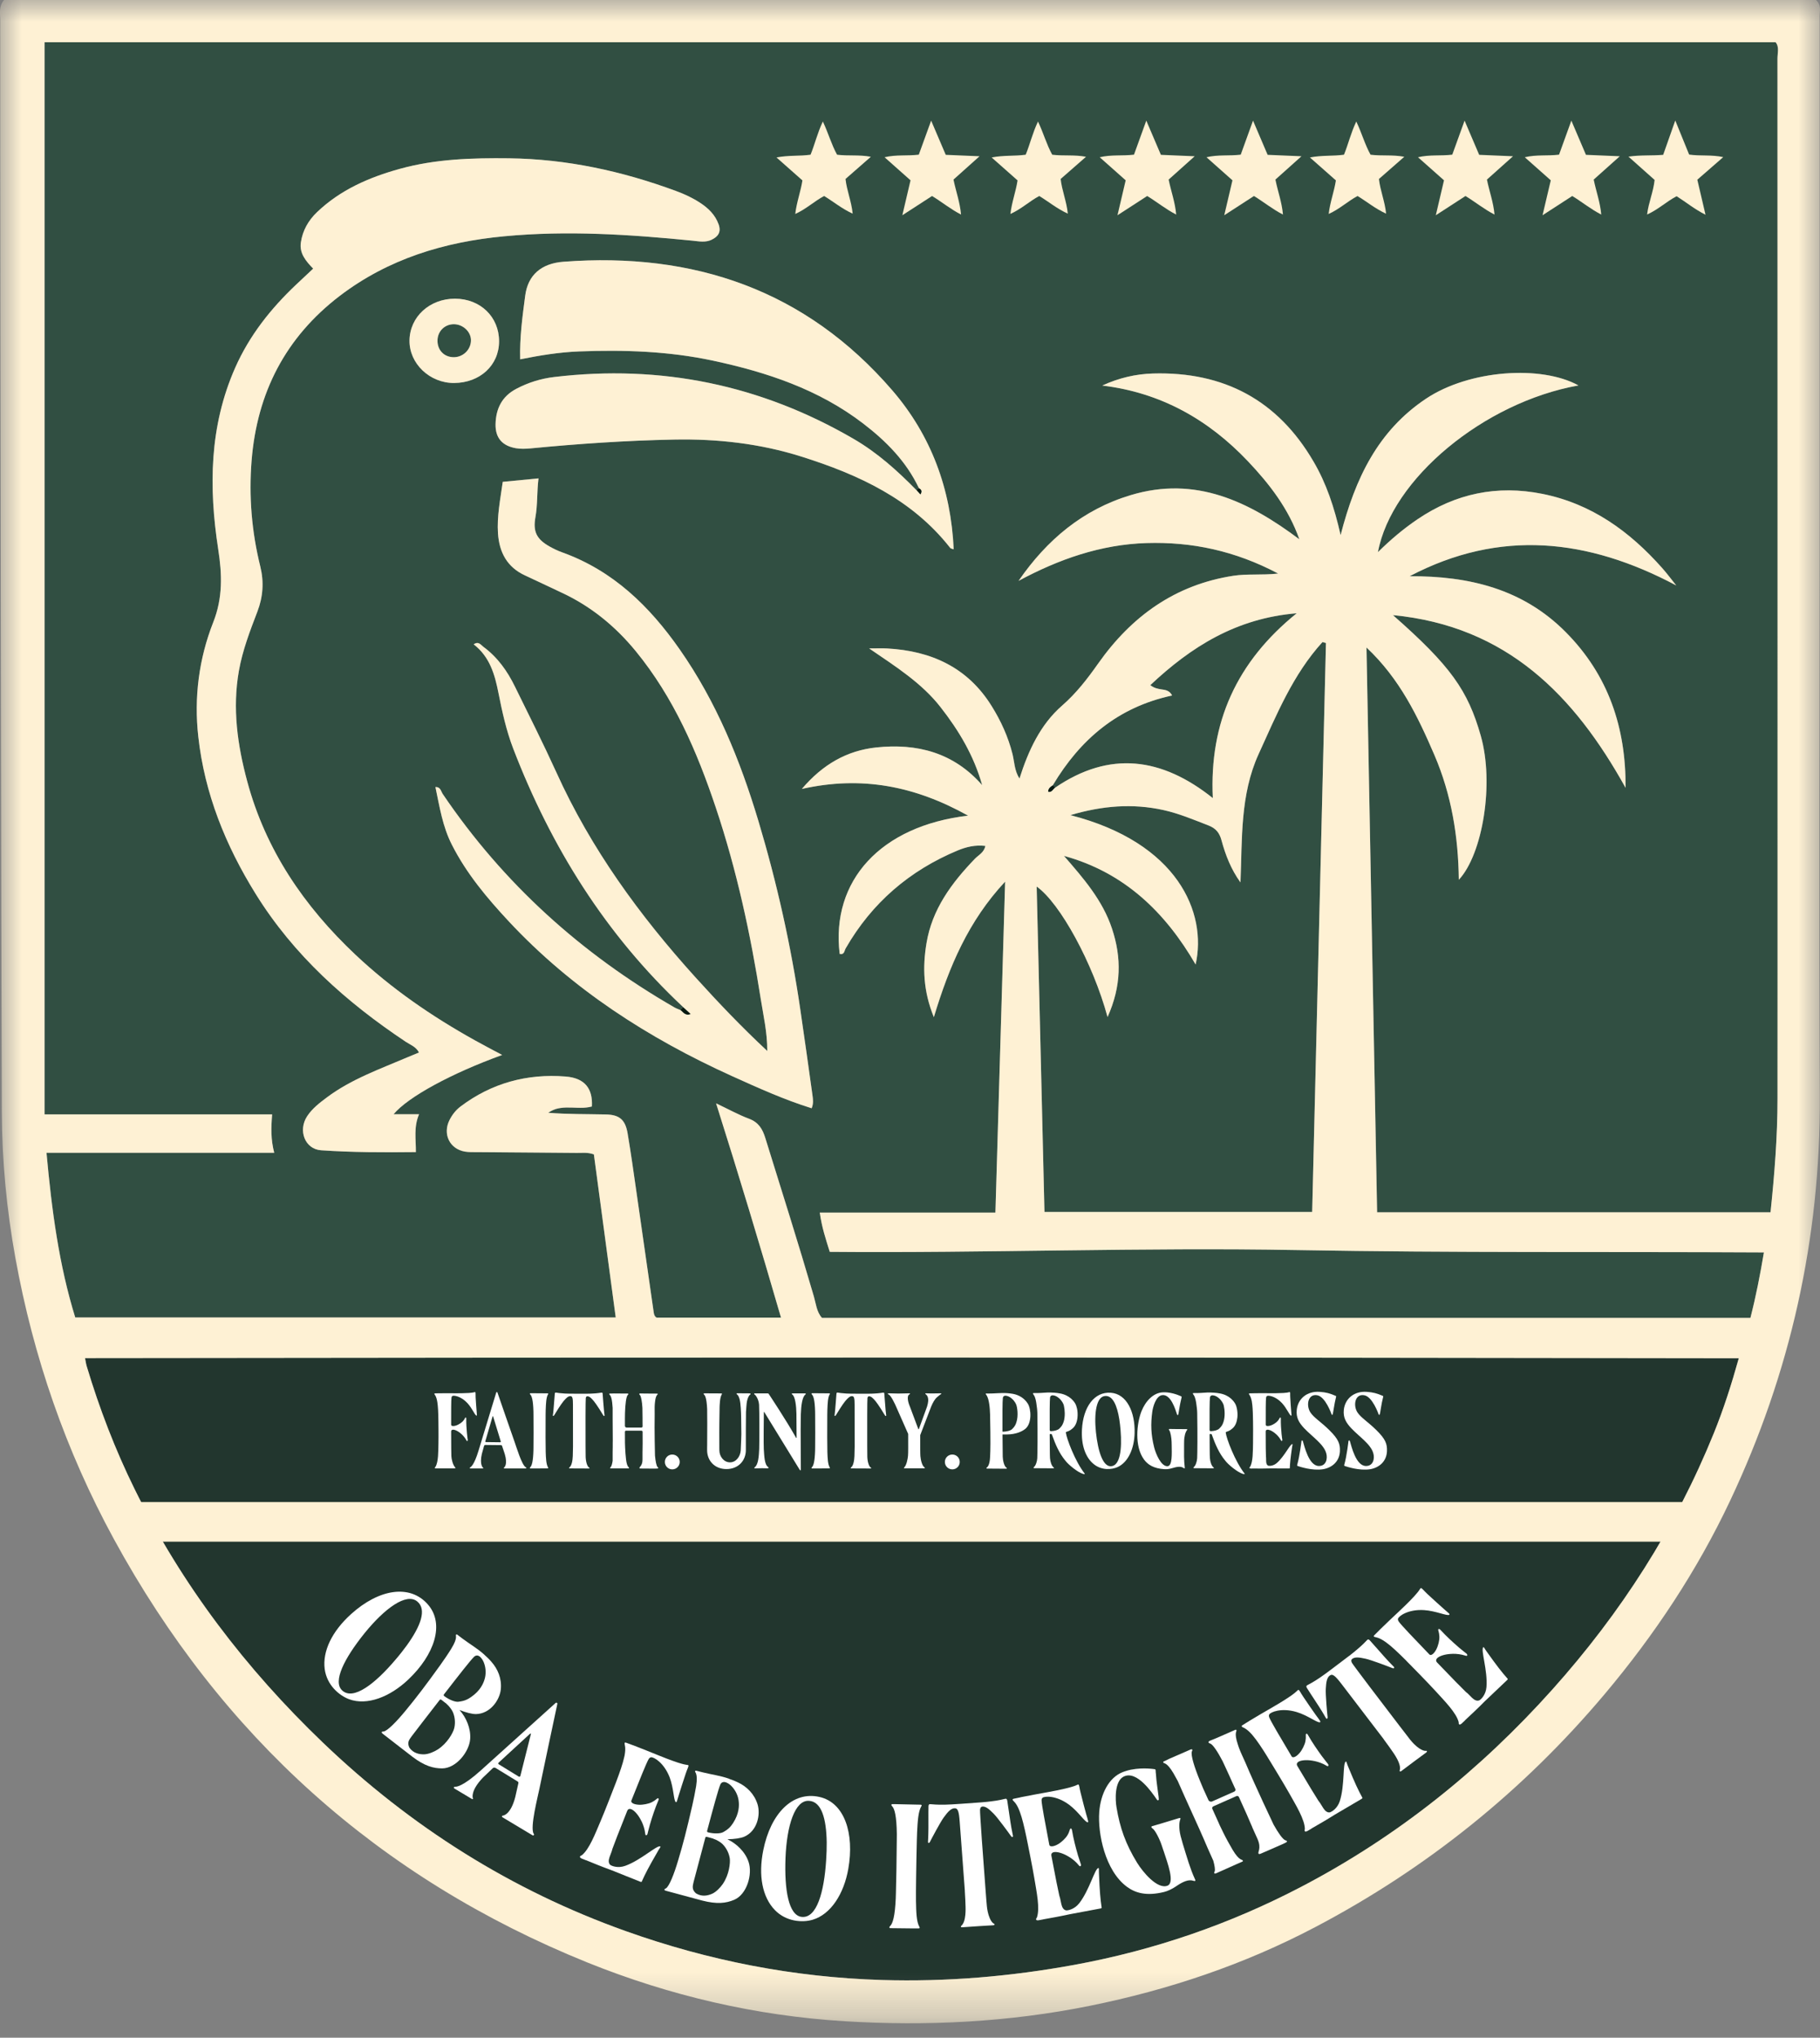
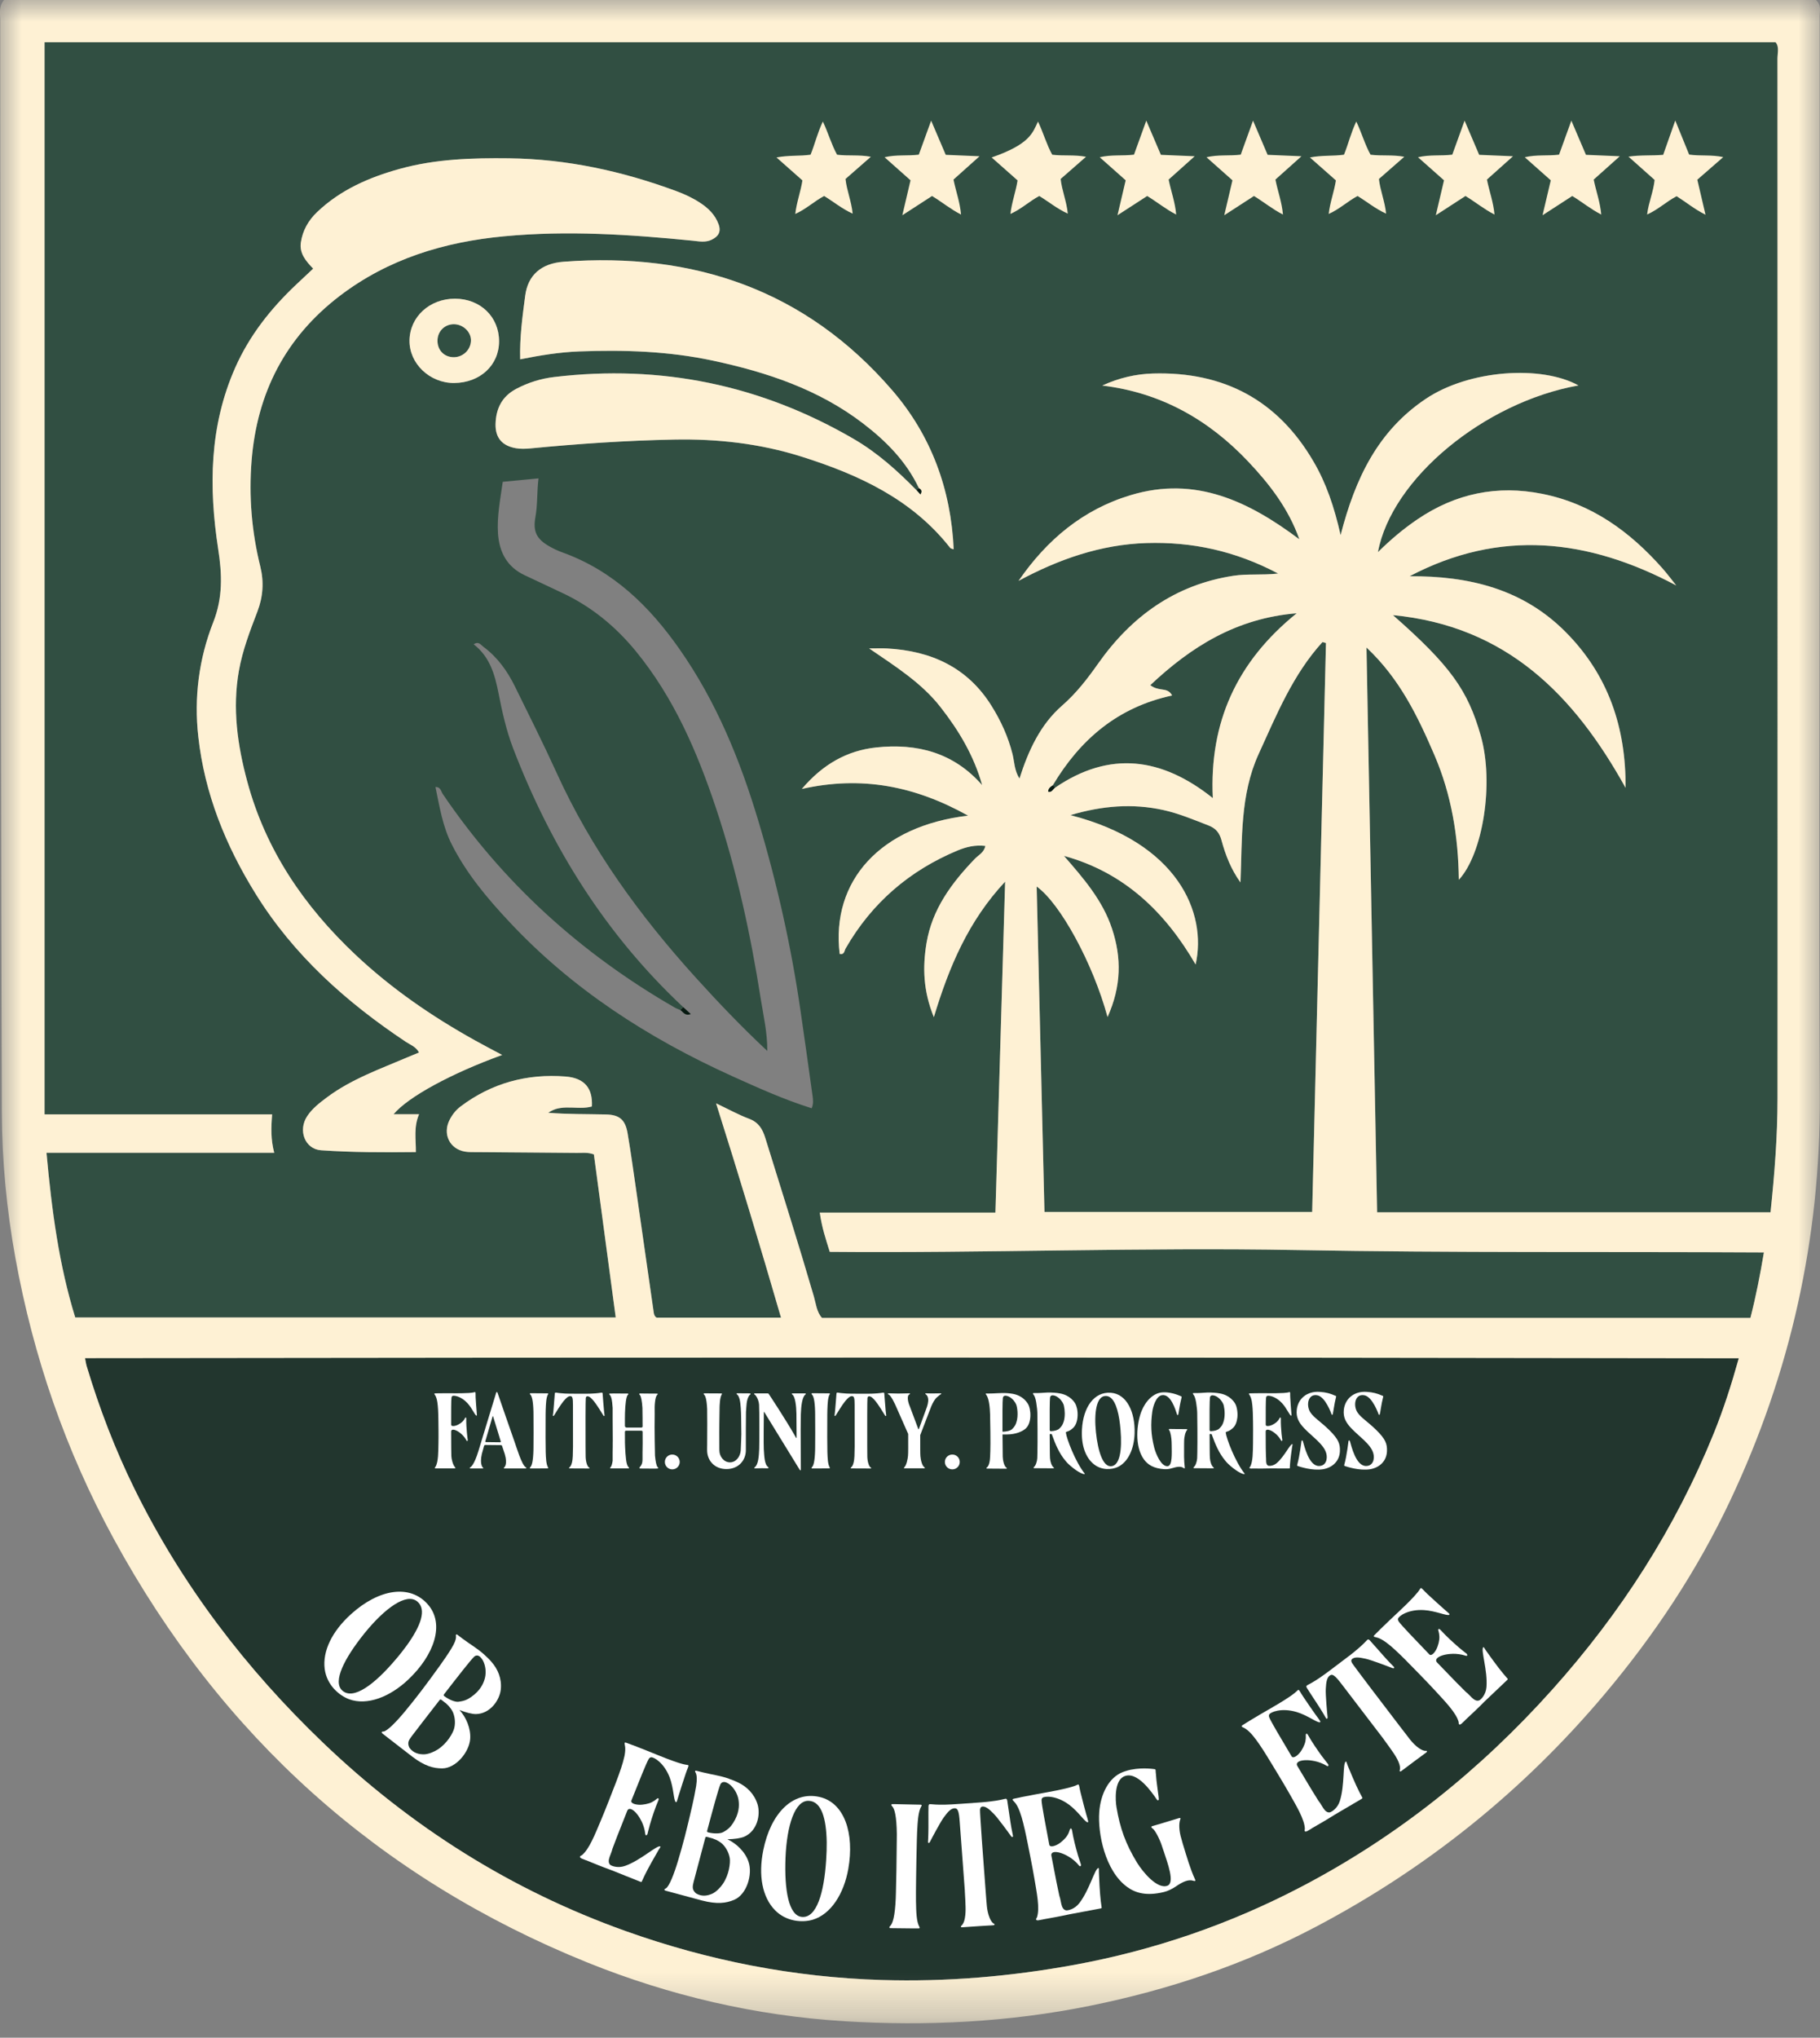
<svg xmlns="http://www.w3.org/2000/svg" width="42" height="47" viewBox="0 0 42 47" fill="none">
  <rect x="0" y="0" width="42" height="47" fill="#808080" stroke="none" />
  <mask id="mask0_2_72" style="mask-type:luminance" maskUnits="userSpaceOnUse" x="0" y="0" width="42" height="47">
    <path d="M42 0H0V46.667H42V0Z" fill="white" />
  </mask>
  <g mask="url(#mask0_2_72)">
    <path d="M40.976 0.974H1.029V25.703H6.28C6.256 26.015 6.249 26.282 6.329 26.59H1.074C1.194 27.912 1.363 29.178 1.737 30.388H14.209C14.037 29.11 13.87 27.862 13.705 26.627C13.558 26.574 13.434 26.594 13.313 26.593C12.55 26.584 11.784 26.581 11.02 26.575C10.922 26.574 10.822 26.578 10.725 26.562C10.375 26.499 10.212 26.156 10.374 25.835C10.436 25.712 10.519 25.605 10.627 25.522C11.346 24.981 12.164 24.761 13.053 24.83C13.496 24.866 13.682 25.109 13.66 25.521V25.522C13.617 25.534 13.574 25.541 13.53 25.546C13.508 25.549 13.487 25.55 13.466 25.551C13.287 25.558 13.103 25.53 12.927 25.557C12.893 25.563 12.858 25.57 12.824 25.581C12.804 25.588 12.782 25.596 12.762 25.605C12.744 25.613 12.725 25.621 12.706 25.632C12.689 25.642 12.67 25.654 12.652 25.666C13.099 25.703 13.542 25.694 13.985 25.705C14.296 25.712 14.43 25.826 14.483 26.134C14.562 26.594 14.625 27.054 14.691 27.516C14.824 28.437 14.954 29.359 15.088 30.28C15.094 30.326 15.115 30.373 15.155 30.391H18.024C17.544 28.736 17.053 27.111 16.526 25.448C16.819 25.587 17.046 25.714 17.286 25.803C17.506 25.886 17.596 26.037 17.663 26.252C18.041 27.466 18.425 28.679 18.782 29.899C18.831 30.069 18.846 30.261 18.971 30.397H40.396C40.522 29.896 40.618 29.407 40.707 28.887C37.111 28.868 33.526 28.898 29.941 28.833C26.344 28.767 22.746 28.906 19.148 28.874C19.057 28.576 18.965 28.304 18.919 27.969H22.972C23.047 25.409 23.12 22.896 23.196 20.335C22.349 21.243 21.905 22.293 21.552 23.461C21.304 22.853 21.29 22.308 21.382 21.757C21.511 20.971 21.962 20.366 22.496 19.809C22.581 19.721 22.712 19.663 22.739 19.511C22.5 19.484 22.298 19.535 22.105 19.614C20.99 20.078 20.12 20.825 19.517 21.873C19.483 21.932 19.489 22.026 19.378 22.002C19.173 20.314 20.323 19.048 22.342 18.813C21.113 18.127 19.882 17.888 18.505 18.196C18.989 17.628 19.55 17.311 20.221 17.24C21.159 17.14 22.007 17.355 22.667 18.11C22.476 17.431 22.13 16.85 21.707 16.31C21.276 15.757 20.687 15.383 20.06 14.955C20.253 14.955 20.363 14.95 20.472 14.956C21.491 15.011 22.332 15.394 22.886 16.285C23.1 16.63 23.267 16.995 23.367 17.391C23.412 17.573 23.409 17.771 23.528 17.957C23.734 17.307 24.011 16.71 24.51 16.276C24.84 15.987 25.094 15.657 25.341 15.307C26.111 14.218 27.116 13.487 28.467 13.279C28.786 13.23 29.109 13.271 29.497 13.229C28.501 12.703 27.503 12.493 26.455 12.525C25.401 12.558 24.43 12.899 23.506 13.397C24.159 12.45 24.99 11.751 26.096 11.419C27.591 10.969 28.82 11.565 29.985 12.438C29.737 11.73 29.296 11.162 28.8 10.639C27.887 9.675 26.785 9.053 25.438 8.892C25.82 8.716 26.211 8.625 26.611 8.614C28.241 8.568 29.488 9.228 30.314 10.645C30.607 11.147 30.791 11.69 30.938 12.342C31.277 11.026 31.802 9.935 32.905 9.198C33.906 8.527 35.574 8.417 36.427 8.89C34.248 9.278 32.112 11.044 31.8 12.735C32.091 12.447 32.389 12.195 32.713 11.975C33.592 11.381 34.548 11.182 35.593 11.39C36.731 11.618 37.61 12.257 38.361 13.103C38.475 13.232 38.576 13.37 38.683 13.503C36.645 12.42 34.614 12.196 32.531 13.29C33.895 13.283 35.144 13.579 36.138 14.584C37.121 15.575 37.525 16.789 37.514 18.17C36.336 16.046 34.78 14.44 32.146 14.187C33.48 15.359 33.876 15.925 34.172 16.966C34.488 18.07 34.216 19.702 33.667 20.291C33.654 19.291 33.497 18.331 33.104 17.418C32.721 16.526 32.305 15.656 31.535 14.934C31.619 19.314 31.699 23.628 31.781 27.961H40.86C40.953 27.073 41.021 26.207 41.021 25.337C41.021 24.353 41.022 23.372 41.022 22.389C41.022 15.377 41.022 8.363 41.021 1.351C41.021 1.222 41.067 1.082 40.978 0.973L40.976 0.974ZM9.083 25.699H9.671C9.544 25.998 9.601 26.276 9.597 26.574C8.855 26.581 8.131 26.581 7.409 26.531C7.039 26.506 6.871 26.075 7.089 25.745C7.204 25.57 7.371 25.441 7.54 25.314C8.108 24.89 8.771 24.657 9.414 24.382C9.492 24.348 9.571 24.317 9.669 24.276C9.599 24.141 9.468 24.099 9.364 24.029C7.989 23.113 6.778 22.033 5.899 20.617C5.204 19.499 4.721 18.303 4.576 16.991C4.475 16.089 4.589 15.197 4.921 14.353C5.144 13.789 5.126 13.246 5.035 12.664C4.816 11.242 4.83 9.831 5.428 8.479C5.757 7.737 6.25 7.117 6.835 6.563C6.96 6.447 7.086 6.329 7.227 6.196C7.059 6.023 6.905 5.843 6.943 5.592C6.984 5.317 7.115 5.084 7.318 4.892C7.857 4.378 8.519 4.091 9.223 3.896C10.05 3.667 10.898 3.641 11.75 3.652C13.081 3.669 14.357 3.947 15.6 4.406C15.796 4.478 15.987 4.566 16.161 4.681C16.349 4.805 16.505 4.957 16.584 5.175C16.647 5.35 16.576 5.457 16.422 5.53C16.28 5.598 16.132 5.566 15.986 5.551C14.539 5.407 13.088 5.312 11.634 5.45C10.25 5.579 8.96 5.971 7.842 6.824C6.588 7.782 5.933 9.059 5.806 10.624C5.741 11.453 5.808 12.263 6.007 13.067C6.094 13.421 6.072 13.765 5.938 14.109C5.769 14.554 5.598 14.998 5.513 15.472C5.36 16.339 5.481 17.186 5.704 18.018C6.129 19.602 7.016 20.904 8.204 22.021C9.033 22.802 9.96 23.439 10.952 23.993C11.144 24.098 11.339 24.2 11.588 24.333C10.414 24.758 9.42 25.299 9.083 25.699ZM11.517 7.871C11.518 8.423 11.079 8.83 10.48 8.834C9.916 8.837 9.443 8.385 9.45 7.851C9.458 7.306 9.914 6.889 10.5 6.89C11.085 6.891 11.517 7.307 11.517 7.871ZM18.749 25.26C18.763 25.355 18.776 25.455 18.731 25.562C18.095 25.363 17.492 25.09 16.891 24.819C14.957 23.943 13.199 22.812 11.744 21.252C11.24 20.714 10.768 20.151 10.43 19.486C10.214 19.065 10.145 18.61 10.049 18.153C10.168 18.147 10.176 18.25 10.216 18.311C11.612 20.372 13.412 21.996 15.567 23.237C15.609 23.262 15.657 23.278 15.701 23.297C15.723 23.275 15.746 23.253 15.768 23.231C13.976 21.555 12.715 19.533 11.841 17.259C11.683 16.846 11.588 16.416 11.503 15.983C11.419 15.557 11.303 15.148 10.931 14.861C11.046 14.783 11.096 14.874 11.156 14.919C11.48 15.158 11.707 15.476 11.882 15.831C12.206 16.491 12.537 17.148 12.841 17.816C13.639 19.577 14.76 21.117 16.052 22.544C16.572 23.117 17.103 23.677 17.707 24.24C17.708 23.804 17.617 23.429 17.558 23.053C17.322 21.553 17.002 20.07 16.519 18.628C16.086 17.334 15.549 16.088 14.67 15.016C14.194 14.437 13.63 13.977 12.946 13.662C12.669 13.534 12.394 13.399 12.115 13.271C11.701 13.08 11.522 12.737 11.492 12.304C11.466 11.911 11.544 11.525 11.602 11.113C11.862 11.088 12.124 11.063 12.427 11.034C12.389 11.352 12.408 11.64 12.355 11.93C12.296 12.26 12.384 12.434 12.675 12.6C12.771 12.655 12.871 12.703 12.975 12.74C14.149 13.162 14.989 13.982 15.685 14.978C16.531 16.186 17.079 17.529 17.499 18.93C17.929 20.361 18.256 21.817 18.471 23.296C18.567 23.95 18.658 24.605 18.749 25.26ZM21.929 12.637C21.047 11.515 19.818 10.948 18.5 10.533C17.542 10.23 16.556 10.119 15.552 10.139C14.444 10.161 13.339 10.236 12.236 10.342C12.124 10.352 12.014 10.357 11.905 10.339C11.59 10.283 11.428 10.1 11.435 9.781C11.445 9.427 11.581 9.145 11.913 8.969C12.188 8.823 12.482 8.732 12.787 8.696C15.249 8.403 17.554 8.876 19.698 10.123C20.244 10.441 20.71 10.858 21.15 11.307C21.167 11.29 21.186 11.274 21.204 11.257C20.914 10.642 20.448 10.173 19.918 9.768C18.892 8.981 17.697 8.584 16.45 8.317C15.431 8.1 14.399 8.066 13.364 8.105C12.912 8.123 12.464 8.195 12.004 8.288C11.99 7.782 12.057 7.299 12.121 6.818C12.183 6.344 12.49 6.076 13.004 6.038C16.011 5.81 18.595 6.688 20.591 9.004C21.489 10.044 21.946 11.283 22.009 12.669C21.97 12.655 21.942 12.652 21.929 12.637Z" fill="#314F42" />
    <path d="M30.599 14.831C30.493 19.192 30.388 23.554 30.281 27.953H24.103C24.043 25.454 23.983 22.958 23.923 20.448C24.463 20.829 25.222 22.216 25.559 23.458C25.879 22.745 25.884 22.089 25.663 21.421C25.445 20.763 25 20.255 24.554 19.741C25.945 20.122 26.89 21.038 27.592 22.246C27.86 21.054 27.182 19.437 24.701 18.801C25.437 18.583 26.138 18.527 26.85 18.684C27.21 18.764 27.55 18.908 27.893 19.041C28.062 19.107 28.144 19.213 28.188 19.38C28.28 19.721 28.407 20.049 28.627 20.353C28.669 19.349 28.616 18.335 29.046 17.393C29.46 16.486 29.837 15.558 30.519 14.809C30.546 14.816 30.573 14.823 30.599 14.831Z" fill="#314F42" />
    <path d="M27.988 18.408C26.811 17.469 25.61 17.308 24.35 18.167C24.332 18.148 24.315 18.128 24.297 18.11C24.927 17.055 25.795 16.309 27.049 16.041C26.988 15.923 26.896 15.914 26.805 15.901C26.72 15.888 26.636 15.872 26.546 15.803C27.486 14.919 28.528 14.261 29.924 14.145C28.542 15.261 27.905 16.661 27.988 18.408Z" fill="#314F42" />
    <path d="M10.868 7.832C10.878 8.047 10.704 8.232 10.485 8.239C10.256 8.246 10.091 8.081 10.096 7.85C10.1 7.64 10.261 7.481 10.469 7.478C10.674 7.476 10.859 7.639 10.868 7.832Z" fill="#314F42" />
    <path d="M40.126 31.328C39.955 31.939 39.774 32.503 39.551 33.054C38.663 35.246 37.405 37.203 35.825 38.967C34.161 40.826 32.244 42.362 30.029 43.519C28.378 44.382 26.634 44.982 24.795 45.319C23.324 45.588 21.845 45.714 20.352 45.669C18.321 45.608 16.353 45.223 14.441 44.541C11.794 43.598 9.476 42.13 7.454 40.196C5.673 38.491 4.196 36.557 3.106 34.344C2.656 33.432 2.293 32.484 2.001 31.51C1.987 31.465 1.981 31.417 1.962 31.325C14.698 31.308 27.388 31.306 40.126 31.328Z" fill="#22362E" />
    <path d="M24.35 18.167C24.3 18.204 24.275 18.284 24.188 18.264C24.184 18.184 24.241 18.147 24.297 18.11C24.315 18.128 24.332 18.147 24.35 18.167Z" fill="#071A11" />
    <path d="M21.241 11.407C21.208 11.371 21.179 11.339 21.15 11.307C21.168 11.29 21.187 11.274 21.204 11.257C21.264 11.288 21.29 11.33 21.241 11.407Z" fill="#071A11" />
    <path d="M15.941 23.388C15.813 23.442 15.767 23.345 15.701 23.297C15.723 23.275 15.745 23.253 15.768 23.231C15.82 23.278 15.872 23.327 15.941 23.388Z" fill="#071A11" />
-     <path d="M18.73 25.562C18.095 25.364 17.492 25.091 16.89 24.819C14.956 23.943 13.198 22.812 11.742 21.253C11.24 20.714 10.767 20.152 10.429 19.486C10.213 19.065 10.145 18.611 10.048 18.154C10.167 18.148 10.175 18.251 10.216 18.312C11.611 20.373 13.411 21.997 15.567 23.238C15.609 23.262 15.657 23.277 15.701 23.297C15.766 23.345 15.813 23.442 15.941 23.388C15.872 23.326 15.821 23.278 15.768 23.231C13.976 21.556 12.715 19.534 11.841 17.26C11.683 16.847 11.589 16.417 11.503 15.984C11.419 15.558 11.303 15.149 10.931 14.862C11.045 14.783 11.096 14.875 11.156 14.92C11.481 15.158 11.707 15.477 11.881 15.833C12.205 16.493 12.536 17.149 12.84 17.817C13.638 19.579 14.76 21.118 16.052 22.546C16.571 23.119 17.103 23.679 17.706 24.241C17.707 23.806 17.617 23.431 17.558 23.054C17.322 21.554 17.002 20.07 16.519 18.629C16.085 17.335 15.548 16.089 14.67 15.018C14.194 14.438 13.629 13.978 12.947 13.663C12.668 13.534 12.393 13.399 12.115 13.272C11.7 13.081 11.522 12.738 11.492 12.305C11.466 11.912 11.544 11.525 11.602 11.114C11.862 11.089 12.125 11.063 12.427 11.034C12.388 11.352 12.408 11.641 12.356 11.93C12.296 12.26 12.384 12.435 12.675 12.601C12.77 12.655 12.871 12.704 12.975 12.741C14.148 13.163 14.988 13.982 15.685 14.978C16.531 16.187 17.079 17.53 17.5 18.93C17.929 20.361 18.255 21.817 18.47 23.296C18.566 23.95 18.658 24.604 18.749 25.26C18.762 25.355 18.776 25.454 18.73 25.562Z" fill="#FEF1D4" />
    <path d="M41.993 12.002C41.993 8.121 41.994 4.24 41.993 0.36C41.993 0.243 42.035 0.112 41.907 0H0.092C-0.034 0.154 0.005 0.307 0.005 0.45C0.006 2.906 0.006 5.362 0.01 7.818C0.018 13.762 0.023 19.705 0.042 25.649C0.046 26.778 0.154 27.904 0.355 29.015C0.769 31.295 1.516 33.461 2.628 35.499C5.107 40.043 8.737 43.318 13.553 45.264C15.457 46.032 17.44 46.493 19.49 46.62C21.388 46.737 23.28 46.642 25.151 46.264C26.966 45.897 28.708 45.313 30.347 44.451C32.925 43.097 35.153 41.303 37.028 39.078C38.181 37.709 39.162 36.232 39.926 34.614C41.318 31.665 42.011 28.566 41.996 25.301C41.976 20.868 41.993 16.435 41.993 12.002ZM39.551 33.054C38.663 35.246 37.405 37.203 35.825 38.967C34.16 40.826 32.244 42.362 30.029 43.519C28.378 44.382 26.633 44.982 24.795 45.319C23.324 45.588 21.845 45.714 20.351 45.669C18.321 45.608 16.353 45.223 14.44 44.541C11.793 43.598 9.475 42.13 7.454 40.196C5.673 38.491 4.196 36.557 3.105 34.344C2.656 33.432 2.292 32.484 2 31.51C1.986 31.465 1.98 31.417 1.962 31.325C14.697 31.308 27.388 31.306 40.126 31.328C39.955 31.939 39.774 32.503 39.551 33.054ZM41.02 22.39C41.02 23.373 41.018 24.355 41.019 25.337C41.019 26.208 40.951 27.074 40.858 27.962H31.779C31.697 23.629 31.617 19.315 31.534 14.935C32.303 15.657 32.719 16.527 33.103 17.418C33.495 18.331 33.653 19.291 33.665 20.292C34.214 19.703 34.486 18.071 34.17 16.967C33.873 15.926 33.478 15.36 32.144 14.188C34.778 14.441 36.334 16.047 37.513 18.171C37.523 16.79 37.119 15.576 36.136 14.584C35.142 13.58 33.894 13.284 32.529 13.291C34.612 12.197 36.644 12.421 38.682 13.503C38.575 13.371 38.474 13.233 38.359 13.104C37.609 12.258 36.73 11.619 35.592 11.391C34.548 11.182 33.59 11.382 32.712 11.977C32.388 12.196 32.09 12.447 31.798 12.736C32.111 11.045 34.247 9.279 36.425 8.89C35.572 8.418 33.905 8.527 32.903 9.199C31.801 9.937 31.275 11.027 30.937 12.343C30.789 11.692 30.606 11.148 30.312 10.647C29.486 9.229 28.239 8.569 26.609 8.615C26.21 8.626 25.819 8.717 25.437 8.893C26.784 9.054 27.885 9.676 28.799 10.64C29.294 11.163 29.735 11.73 29.985 12.439C28.82 11.566 27.59 10.97 26.094 11.42C24.989 11.752 24.158 12.451 23.505 13.398C24.43 12.9 25.4 12.559 26.454 12.526C27.502 12.493 28.5 12.703 29.496 13.229C29.108 13.271 28.784 13.231 28.465 13.28C27.115 13.487 26.109 14.217 25.34 15.307C25.093 15.657 24.839 15.988 24.508 16.276C24.01 16.711 23.732 17.308 23.526 17.958C23.407 17.772 23.41 17.573 23.365 17.392C23.265 16.995 23.099 16.63 22.884 16.286C22.331 15.394 21.489 15.012 20.47 14.957C20.361 14.951 20.25 14.956 20.057 14.956C20.685 15.385 21.274 15.758 21.705 16.311C22.128 16.851 22.475 17.431 22.665 18.109C22.005 17.355 21.158 17.14 20.219 17.24C19.548 17.312 18.987 17.628 18.504 18.197C19.88 17.888 21.112 18.128 22.34 18.813C20.321 19.049 19.172 20.315 19.377 22.002C19.487 22.026 19.482 21.932 19.516 21.873C20.119 20.825 20.988 20.078 22.104 19.614C22.296 19.535 22.499 19.484 22.738 19.511C22.71 19.664 22.58 19.721 22.496 19.809C21.96 20.366 21.509 20.971 21.38 21.757C21.289 22.308 21.303 22.854 21.55 23.461C21.903 22.293 22.347 21.243 23.195 20.335C23.119 22.896 23.046 25.409 22.971 27.969H18.918C18.964 28.305 19.055 28.576 19.148 28.874C22.745 28.906 26.343 28.767 29.94 28.833C33.525 28.899 37.11 28.867 40.705 28.887C40.618 29.408 40.522 29.897 40.394 30.398H18.969C18.844 30.261 18.83 30.069 18.78 29.899C18.424 28.679 18.039 27.466 17.662 26.252C17.596 26.037 17.505 25.887 17.285 25.804C17.045 25.714 16.818 25.588 16.525 25.449C17.052 27.111 17.542 28.737 18.023 30.391H15.154C15.114 30.375 15.094 30.327 15.087 30.281C14.953 29.359 14.822 28.438 14.69 27.516C14.623 27.055 14.56 26.594 14.482 26.135C14.428 25.826 14.295 25.712 13.983 25.705C13.541 25.695 13.098 25.702 12.651 25.666C12.669 25.654 12.688 25.642 12.706 25.632C12.724 25.621 12.743 25.612 12.761 25.604C12.781 25.595 12.803 25.587 12.823 25.58C12.857 25.57 12.892 25.562 12.927 25.557C13.102 25.529 13.286 25.558 13.465 25.55C13.486 25.549 13.508 25.547 13.529 25.545C13.572 25.54 13.616 25.533 13.659 25.521C13.682 25.109 13.497 24.865 13.053 24.83C12.164 24.759 11.345 24.98 10.627 25.522C10.518 25.605 10.435 25.711 10.373 25.834C10.211 26.155 10.375 26.499 10.725 26.561C10.822 26.578 10.921 26.573 11.02 26.574C11.784 26.581 12.549 26.584 13.313 26.592C13.434 26.594 13.558 26.573 13.705 26.626C13.871 27.862 14.038 29.109 14.209 30.387H1.736C1.361 29.178 1.193 27.912 1.073 26.589H6.328C6.248 26.281 6.255 26.015 6.28 25.703H1.028V0.974H40.975C41.065 1.083 41.018 1.223 41.018 1.352C41.021 8.364 41.02 15.377 41.02 22.39ZM26.805 15.901C26.719 15.888 26.635 15.872 26.545 15.803C27.485 14.919 28.527 14.26 29.924 14.145C28.541 15.261 27.905 16.661 27.988 18.408C26.81 17.469 25.609 17.308 24.35 18.167C24.3 18.204 24.275 18.284 24.188 18.264C24.184 18.184 24.241 18.147 24.297 18.11C24.927 17.056 25.795 16.31 27.049 16.042C26.988 15.924 26.895 15.914 26.805 15.901ZM25.559 23.458C25.879 22.745 25.884 22.089 25.662 21.421C25.445 20.763 25 20.255 24.553 19.741C25.944 20.122 26.889 21.038 27.591 22.246C27.859 21.054 27.181 19.436 24.701 18.801C25.437 18.583 26.137 18.527 26.849 18.684C27.21 18.764 27.549 18.908 27.893 19.041C28.061 19.107 28.143 19.213 28.188 19.38C28.28 19.72 28.407 20.049 28.626 20.353C28.668 19.349 28.615 18.335 29.045 17.392C29.459 16.486 29.836 15.558 30.519 14.809C30.545 14.816 30.572 14.823 30.599 14.831C30.493 19.192 30.388 23.554 30.281 27.953H24.103C24.043 25.454 23.983 22.958 23.923 20.448C24.463 20.829 25.222 22.216 25.559 23.458Z" fill="#FEF1D4" />
    <path d="M16.422 5.53C16.279 5.598 16.133 5.567 15.986 5.552C14.538 5.408 13.088 5.312 11.634 5.45C10.25 5.58 8.959 5.972 7.841 6.824C6.587 7.782 5.932 9.059 5.806 10.624C5.74 11.453 5.808 12.263 6.007 13.067C6.094 13.421 6.071 13.764 5.939 14.109C5.768 14.554 5.597 14.998 5.513 15.472C5.359 16.339 5.48 17.186 5.704 18.018C6.128 19.6 7.016 20.903 8.203 22.021C9.032 22.801 9.96 23.439 10.952 23.991C11.143 24.098 11.339 24.2 11.588 24.333C10.414 24.758 9.419 25.298 9.083 25.699H9.671C9.543 25.998 9.6 26.276 9.597 26.573C8.855 26.581 8.13 26.581 7.409 26.531C7.039 26.506 6.87 26.075 7.089 25.744C7.204 25.569 7.371 25.44 7.54 25.314C8.108 24.888 8.771 24.657 9.413 24.382C9.492 24.348 9.571 24.317 9.669 24.276C9.599 24.14 9.468 24.098 9.364 24.029C7.989 23.113 6.778 22.033 5.899 20.616C5.205 19.499 4.721 18.302 4.576 16.99C4.475 16.089 4.589 15.196 4.921 14.352C5.144 13.789 5.126 13.245 5.035 12.663C4.816 11.241 4.83 9.831 5.429 8.478C5.758 7.736 6.25 7.116 6.836 6.563C6.96 6.445 7.086 6.328 7.227 6.196C7.059 6.023 6.905 5.842 6.943 5.591C6.984 5.317 7.115 5.084 7.318 4.891C7.857 4.377 8.519 4.09 9.224 3.895C10.05 3.666 10.898 3.641 11.75 3.651C13.081 3.668 14.357 3.946 15.6 4.405C15.797 4.477 15.986 4.565 16.16 4.68C16.348 4.803 16.504 4.955 16.583 5.174C16.646 5.349 16.575 5.457 16.422 5.529L16.422 5.53Z" fill="#FEF1D4" />
    <path d="M22.008 12.67C21.97 12.655 21.941 12.654 21.928 12.638C21.047 11.514 19.818 10.949 18.5 10.533C17.542 10.23 16.556 10.119 15.552 10.139C14.444 10.161 13.339 10.236 12.236 10.343C12.125 10.353 12.015 10.357 11.905 10.338C11.591 10.283 11.429 10.101 11.436 9.781C11.445 9.427 11.581 9.144 11.913 8.969C12.189 8.823 12.483 8.732 12.788 8.696C15.25 8.403 17.555 8.876 19.699 10.123C20.245 10.44 20.711 10.858 21.15 11.307C21.18 11.339 21.209 11.371 21.241 11.407C21.291 11.33 21.264 11.288 21.205 11.258C20.914 10.643 20.449 10.174 19.919 9.768C18.892 8.981 17.698 8.585 16.45 8.318C15.431 8.1 14.399 8.066 13.364 8.106C12.912 8.123 12.463 8.196 12.004 8.288C11.99 7.782 12.057 7.299 12.12 6.818C12.183 6.343 12.491 6.076 13.003 6.037C16.01 5.81 18.595 6.689 20.592 9.004C21.489 10.045 21.946 11.283 22.008 12.67Z" fill="#FEF1D4" />
    <path d="M34.314 4.142C34.368 4.409 34.463 4.663 34.489 4.949C34.245 4.824 34.048 4.661 33.819 4.521C33.602 4.662 33.382 4.804 33.134 4.965C33.202 4.674 33.263 4.414 33.323 4.159C33.119 3.979 32.928 3.809 32.723 3.627C32.994 3.562 33.252 3.6 33.514 3.567C33.603 3.32 33.692 3.075 33.798 2.782C33.92 3.067 34.025 3.314 34.135 3.571C34.387 3.582 34.633 3.592 34.916 3.604C34.696 3.801 34.507 3.97 34.314 4.142Z" fill="#FEF1D4" />
    <path d="M36.778 4.142C36.832 4.409 36.927 4.663 36.952 4.949C36.709 4.824 36.512 4.661 36.283 4.521C36.065 4.662 35.846 4.804 35.597 4.965C35.666 4.674 35.726 4.414 35.787 4.159C35.583 3.979 35.392 3.809 35.187 3.627C35.457 3.562 35.716 3.6 35.978 3.567C36.067 3.32 36.156 3.075 36.262 2.782C36.383 3.067 36.489 3.314 36.599 3.571C36.85 3.582 37.097 3.592 37.38 3.604C37.159 3.801 36.97 3.97 36.778 4.142Z" fill="#FEF1D4" />
    <path d="M39.169 4.145C39.23 4.404 39.29 4.664 39.358 4.953C39.103 4.825 38.908 4.663 38.692 4.526C38.458 4.647 38.266 4.834 38.01 4.948C38.043 4.67 38.156 4.421 38.183 4.15C37.988 3.977 37.794 3.804 37.58 3.613C37.859 3.571 38.116 3.594 38.381 3.571C38.469 3.322 38.555 3.077 38.66 2.779C38.778 3.068 38.878 3.315 38.98 3.565C39.238 3.603 39.497 3.564 39.767 3.624C39.563 3.802 39.371 3.969 39.169 4.145Z" fill="#FEF1D4" />
    <path d="M31.822 4.128C31.85 4.392 31.959 4.643 31.987 4.928C31.741 4.816 31.549 4.656 31.329 4.521C31.105 4.639 30.917 4.821 30.662 4.935C30.694 4.659 30.79 4.414 30.828 4.161C30.631 3.986 30.439 3.817 30.229 3.632C30.505 3.577 30.762 3.604 31.015 3.568C31.115 3.323 31.173 3.066 31.299 2.803C31.427 3.071 31.497 3.333 31.628 3.568C31.881 3.601 32.132 3.564 32.407 3.616C32.201 3.797 32.016 3.959 31.822 4.128Z" fill="#FEF1D4" />
    <path d="M26.969 4.142C27.023 4.409 27.118 4.663 27.143 4.949C26.9 4.824 26.703 4.661 26.474 4.521C26.256 4.662 26.037 4.804 25.788 4.965C25.857 4.674 25.917 4.414 25.977 4.159C25.774 3.979 25.583 3.809 25.378 3.627C25.648 3.562 25.907 3.6 26.169 3.567C26.258 3.32 26.347 3.075 26.453 2.782C26.574 3.067 26.68 3.314 26.79 3.571C27.041 3.582 27.288 3.592 27.57 3.604C27.35 3.801 27.161 3.97 26.969 4.142Z" fill="#FEF1D4" />
    <path d="M29.433 4.142C29.486 4.409 29.582 4.663 29.607 4.949C29.363 4.824 29.166 4.661 28.938 4.521C28.72 4.662 28.501 4.804 28.252 4.965C28.32 4.674 28.381 4.414 28.441 4.159C28.238 3.979 28.046 3.809 27.842 3.627C28.112 3.562 28.371 3.6 28.632 3.567C28.722 3.32 28.811 3.075 28.916 2.782C29.038 3.067 29.144 3.314 29.253 3.571C29.505 3.582 29.752 3.592 30.034 3.604C29.814 3.801 29.625 3.97 29.433 4.142Z" fill="#FEF1D4" />
-     <path d="M24.477 4.128C24.505 4.392 24.614 4.643 24.642 4.928C24.396 4.816 24.204 4.656 23.984 4.521C23.759 4.639 23.572 4.821 23.317 4.935C23.349 4.659 23.444 4.414 23.482 4.161C23.285 3.986 23.094 3.817 22.884 3.632C23.16 3.577 23.417 3.604 23.67 3.568C23.77 3.323 23.828 3.066 23.954 2.803C24.081 3.071 24.152 3.333 24.282 3.568C24.535 3.601 24.787 3.564 25.062 3.616C24.855 3.797 24.671 3.959 24.477 4.128Z" fill="#FEF1D4" />
+     <path d="M24.477 4.128C24.505 4.392 24.614 4.643 24.642 4.928C24.396 4.816 24.204 4.656 23.984 4.521C23.759 4.639 23.572 4.821 23.317 4.935C23.349 4.659 23.444 4.414 23.482 4.161C23.285 3.986 23.094 3.817 22.884 3.632C23.77 3.323 23.828 3.066 23.954 2.803C24.081 3.071 24.152 3.333 24.282 3.568C24.535 3.601 24.787 3.564 25.062 3.616C24.855 3.797 24.671 3.959 24.477 4.128Z" fill="#FEF1D4" />
    <path d="M22.004 4.142C22.058 4.409 22.153 4.663 22.178 4.949C21.935 4.824 21.738 4.661 21.509 4.521C21.291 4.662 21.072 4.804 20.823 4.965C20.892 4.674 20.952 4.414 21.012 4.159C20.809 3.979 20.618 3.809 20.413 3.627C20.683 3.562 20.942 3.6 21.203 3.567C21.293 3.32 21.382 3.075 21.488 2.782C21.609 3.067 21.715 3.314 21.825 3.571C22.076 3.582 22.323 3.592 22.605 3.604C22.385 3.801 22.196 3.97 22.004 4.142Z" fill="#FEF1D4" />
    <path d="M19.512 4.128C19.54 4.392 19.649 4.643 19.677 4.928C19.431 4.816 19.239 4.656 19.019 4.521C18.794 4.639 18.607 4.821 18.352 4.935C18.384 4.659 18.479 4.414 18.517 4.161C18.32 3.986 18.129 3.817 17.919 3.632C18.195 3.577 18.452 3.604 18.705 3.568C18.805 3.323 18.863 3.066 18.989 2.803C19.116 3.071 19.187 3.333 19.317 3.568C19.57 3.601 19.822 3.564 20.097 3.616C19.89 3.797 19.706 3.959 19.512 4.128Z" fill="#FEF1D4" />
    <path d="M10.5 6.889C9.914 6.889 9.458 7.307 9.45 7.851C9.442 8.385 9.916 8.837 10.479 8.834C11.079 8.83 11.518 8.423 11.517 7.871C11.517 7.307 11.084 6.891 10.5 6.889ZM10.485 8.239C10.256 8.245 10.091 8.081 10.096 7.85C10.1 7.64 10.261 7.48 10.469 7.478C10.674 7.476 10.858 7.639 10.868 7.832C10.877 8.047 10.704 8.231 10.485 8.239Z" fill="#FEF1D4" />
-     <path d="M38.943 34.645H3.047V35.559H38.943V34.645Z" fill="#FEF1D4" />
    <path d="M11.001 32.651C10.967 32.664 10.902 32.487 10.786 32.362C10.635 32.2 10.471 32.18 10.44 32.199C10.425 32.207 10.421 32.224 10.419 32.238C10.411 32.295 10.41 32.552 10.411 32.861C10.411 32.908 10.507 32.895 10.575 32.858C10.659 32.813 10.698 32.774 10.732 32.707C10.738 32.69 10.761 32.685 10.76 32.72C10.755 32.948 10.794 33.21 10.794 33.21C10.797 33.229 10.781 33.256 10.763 33.221C10.658 33.023 10.411 32.908 10.411 33.019C10.411 33.346 10.414 33.507 10.416 33.585C10.418 33.647 10.448 33.785 10.501 33.842C10.511 33.853 10.514 33.869 10.495 33.869C10.426 33.868 10.283 33.868 10.122 33.869H10.065C10.033 33.874 10.024 33.85 10.05 33.831C10.118 33.717 10.114 33.479 10.118 33.283C10.122 33.127 10.117 32.788 10.117 32.788C10.116 32.588 10.107 32.434 10.093 32.345C10.068 32.181 10.022 32.169 10.024 32.147C10.026 32.136 10.025 32.138 10.129 32.136H10.133C10.138 32.136 10.143 32.136 10.149 32.136C10.281 32.133 10.398 32.136 10.52 32.136C10.592 32.136 10.709 32.136 10.821 32.129C10.944 32.121 10.949 32.105 10.966 32.11C10.98 32.113 10.972 32.16 10.976 32.23C10.986 32.373 10.988 32.438 10.998 32.539C11.001 32.57 11.004 32.603 11.005 32.635C11.006 32.644 11.005 32.65 11.001 32.651Z" fill="white" />
    <path d="M12.145 33.858C12.145 33.867 12.137 33.87 12.128 33.87H11.64C11.626 33.87 11.622 33.853 11.634 33.847C11.634 33.847 11.723 33.787 11.648 33.535L11.585 33.347C11.582 33.338 11.574 33.332 11.564 33.332L11.202 33.328C11.186 33.328 11.173 33.338 11.17 33.352L11.119 33.537C11.064 33.782 11.143 33.851 11.146 33.852C11.156 33.858 11.154 33.866 11.149 33.869C11.145 33.87 11.137 33.87 11.13 33.87H10.857C10.838 33.87 10.835 33.853 10.853 33.843C10.865 33.836 10.94 33.797 11.041 33.466C11.052 33.429 11.189 32.979 11.452 32.117C11.457 32.105 11.474 32.105 11.479 32.117C11.479 32.117 11.855 33.206 11.878 33.266C11.913 33.361 12.042 33.797 12.133 33.842C12.148 33.847 12.145 33.858 12.145 33.858ZM11.556 33.246L11.383 32.681C11.38 32.664 11.372 32.65 11.364 32.681L11.199 33.245C11.197 33.254 11.204 33.262 11.213 33.262L11.541 33.266C11.552 33.266 11.559 33.256 11.556 33.246Z" fill="white" />
    <path d="M12.646 33.844C12.652 33.855 12.657 33.867 12.636 33.868C12.613 33.868 12.591 33.868 12.569 33.869C12.455 33.869 12.353 33.87 12.294 33.87H12.241C12.224 33.87 12.224 33.853 12.235 33.843C12.274 33.809 12.303 33.703 12.31 33.454C12.31 33.438 12.311 33.411 12.311 33.375C12.313 33.225 12.314 32.919 12.311 32.629C12.311 32.594 12.31 32.568 12.31 32.552C12.303 32.303 12.274 32.197 12.235 32.162C12.224 32.153 12.224 32.135 12.241 32.135H12.294C12.353 32.136 12.455 32.137 12.569 32.137H12.636C12.657 32.138 12.652 32.15 12.646 32.161C12.604 32.232 12.599 32.367 12.593 32.52C12.592 32.553 12.591 32.59 12.591 32.629C12.589 32.986 12.589 33.38 12.593 33.47V33.484C12.598 33.638 12.604 33.772 12.646 33.844Z" fill="white" />
    <path d="M13.951 32.647C13.952 32.656 13.938 32.675 13.92 32.642C13.903 32.61 13.758 32.38 13.705 32.318C13.641 32.242 13.601 32.205 13.553 32.205C13.552 32.205 13.552 32.205 13.55 32.206C13.547 32.206 13.544 32.208 13.54 32.209C13.539 32.208 13.539 32.209 13.539 32.209C13.535 32.211 13.531 32.215 13.528 32.218C13.522 32.226 13.519 32.238 13.518 32.248C13.512 32.286 13.511 32.946 13.513 33.351C13.514 33.47 13.514 33.554 13.515 33.594C13.516 33.642 13.523 33.711 13.542 33.767C13.542 33.769 13.543 33.769 13.543 33.769C13.556 33.807 13.574 33.839 13.598 33.852C13.608 33.858 13.606 33.866 13.597 33.87C13.594 33.87 13.59 33.871 13.587 33.871C13.587 33.871 13.505 33.87 13.396 33.87H13.379C13.308 33.87 13.226 33.869 13.148 33.869C13.127 33.868 13.129 33.854 13.139 33.847C13.166 33.827 13.184 33.79 13.195 33.747C13.197 33.746 13.197 33.745 13.197 33.744C13.211 33.689 13.216 33.627 13.218 33.584C13.22 33.525 13.222 33.47 13.223 33.366C13.223 33.137 13.222 32.807 13.222 32.402C13.222 32.247 13.211 32.201 13.16 32.202C13.114 32.202 13.069 32.241 13.005 32.317C12.951 32.379 12.807 32.609 12.79 32.641C12.771 32.674 12.756 32.655 12.758 32.646C12.764 32.614 12.769 32.562 12.772 32.531C12.781 32.451 12.794 32.23 12.803 32.145C12.806 32.123 12.814 32.118 12.831 32.12C12.858 32.125 12.927 32.136 13.034 32.142C13.125 32.147 13.382 32.146 13.537 32.146H13.551C13.604 32.146 13.648 32.144 13.677 32.142C13.784 32.137 13.852 32.125 13.88 32.121C13.896 32.118 13.905 32.123 13.907 32.145C13.915 32.231 13.928 32.452 13.938 32.532C13.942 32.562 13.946 32.615 13.951 32.647Z" fill="white" />
    <path d="M15.17 33.872C15.133 33.875 15.044 33.873 15.026 33.873C14.966 33.872 14.902 33.872 14.84 33.872H14.827C14.764 33.872 14.764 33.872 14.758 33.862C14.744 33.835 14.827 33.818 14.827 33.666V33.492C14.828 33.479 14.828 33.464 14.828 33.448C14.829 33.402 14.829 33.35 14.83 33.291V33.277C14.829 33.215 14.829 33.125 14.829 33.025C14.829 33.01 14.817 32.998 14.802 32.998H14.448C14.433 32.998 14.421 33.01 14.421 33.025C14.422 33.092 14.422 33.164 14.422 33.234V33.273C14.423 33.311 14.424 33.351 14.426 33.391C14.429 33.479 14.438 33.578 14.447 33.661C14.47 33.853 14.519 33.836 14.516 33.859C14.514 33.871 14.52 33.869 14.424 33.869H14.1C14.079 33.868 14.069 33.856 14.094 33.837C14.112 33.818 14.127 33.765 14.138 33.693V33.492C14.138 33.476 14.139 33.459 14.139 33.442V33.425C14.139 33.41 14.139 33.394 14.14 33.377V33.28C14.14 33.26 14.141 33.241 14.141 33.221C14.141 33.078 14.14 32.907 14.138 32.714V32.472C14.135 32.429 14.132 32.387 14.127 32.348C14.105 32.157 14.055 32.174 14.059 32.151C14.06 32.141 14.06 32.143 14.138 32.141C14.145 32.141 14.155 32.14 14.164 32.14H14.168C14.24 32.141 14.329 32.142 14.414 32.142H14.481C14.502 32.143 14.513 32.154 14.487 32.174C14.449 32.212 14.429 32.395 14.423 32.59C14.422 32.632 14.421 32.674 14.421 32.717V32.741C14.421 32.779 14.421 32.83 14.421 32.888C14.421 32.909 14.439 32.927 14.461 32.927H14.801C14.816 32.927 14.829 32.915 14.829 32.9C14.828 32.866 14.828 32.832 14.828 32.798V32.696C14.827 32.675 14.827 32.656 14.827 32.636C14.827 32.574 14.825 32.519 14.825 32.473C14.816 32.327 14.796 32.207 14.767 32.176C14.741 32.157 14.752 32.14 14.773 32.14C14.793 32.14 14.867 32.142 14.899 32.142H14.909C14.962 32.142 15.021 32.143 15.079 32.143H15.11C15.185 32.143 15.176 32.143 15.178 32.154C15.182 32.175 15.132 32.159 15.114 32.35C15.113 32.364 15.111 32.379 15.11 32.393C15.104 32.468 15.11 32.549 15.108 32.621C15.1 32.972 15.115 33.571 15.115 33.571C15.127 33.703 15.147 33.81 15.176 33.839C15.202 33.858 15.191 33.87 15.17 33.871V33.872Z" fill="white" />
    <path d="M15.343 33.72C15.343 33.625 15.419 33.549 15.514 33.549C15.609 33.549 15.686 33.625 15.686 33.72C15.686 33.814 15.609 33.891 15.514 33.891C15.419 33.891 15.343 33.814 15.343 33.72Z" fill="white" />
    <path d="M17.313 32.165C17.278 32.19 17.254 32.246 17.238 32.319C17.227 32.369 17.22 32.508 17.215 32.566C17.215 32.621 17.214 32.739 17.212 32.965V33.448C17.212 33.688 17.039 33.884 16.764 33.884C16.49 33.884 16.318 33.689 16.318 33.448V33.391C16.318 33.372 16.319 33.352 16.319 33.332C16.319 33.226 16.321 33.035 16.321 32.863V32.812C16.321 32.767 16.32 32.724 16.32 32.685C16.319 32.618 16.319 32.558 16.319 32.506V32.502C16.313 32.361 16.298 32.273 16.28 32.22L16.279 32.218C16.269 32.191 16.258 32.174 16.245 32.163C16.235 32.154 16.235 32.139 16.249 32.137H16.251C16.286 32.137 16.333 32.138 16.386 32.138C16.44 32.139 16.507 32.139 16.579 32.139H16.645C16.667 32.14 16.662 32.151 16.656 32.162C16.635 32.198 16.623 32.248 16.616 32.309L16.615 32.313C16.613 32.343 16.61 32.374 16.608 32.407C16.608 32.413 16.607 32.42 16.607 32.427C16.607 32.435 16.607 32.444 16.606 32.453C16.605 32.518 16.603 32.606 16.602 32.713C16.602 32.737 16.602 32.795 16.6 32.858V32.873C16.599 32.936 16.599 33.004 16.599 33.042C16.599 33.135 16.6 33.241 16.6 33.345V33.407L16.601 33.453C16.601 33.592 16.703 33.729 16.846 33.729C16.989 33.729 17.085 33.59 17.094 33.453C17.101 33.347 17.108 33.079 17.108 33.079C17.106 32.941 17.104 32.704 17.103 32.681C17.102 32.577 17.093 32.37 17.069 32.279C17.054 32.221 17.033 32.175 17.004 32.16C16.997 32.157 16.995 32.149 16.998 32.144C17 32.139 17.004 32.136 17.012 32.136C17.012 32.136 17.183 32.138 17.302 32.138C17.31 32.138 17.316 32.141 17.317 32.144C17.324 32.15 17.321 32.16 17.312 32.166L17.313 32.165Z" fill="white" />
    <path d="M18.587 32.164C18.511 32.219 18.487 32.429 18.481 32.62C18.48 32.659 18.477 32.982 18.477 32.982C18.477 32.982 18.48 33.862 18.481 33.889C18.483 33.918 18.471 33.924 18.45 33.893C18.431 33.86 17.73 32.723 17.637 32.569C17.634 32.565 17.627 32.566 17.627 32.572C17.626 32.625 17.626 32.702 17.626 32.702C17.626 32.702 17.619 33.312 17.626 33.424C17.637 33.583 17.641 33.782 17.726 33.837C17.737 33.843 17.741 33.866 17.72 33.867C17.61 33.864 17.576 33.863 17.419 33.868C17.404 33.868 17.404 33.851 17.416 33.843C17.5 33.783 17.513 33.585 17.52 33.419C17.524 33.338 17.526 32.506 17.517 32.397C17.505 32.258 17.429 32.169 17.412 32.163C17.402 32.159 17.399 32.141 17.412 32.138L17.442 32.139C17.461 32.139 17.491 32.139 17.52 32.138C17.647 32.137 17.714 32.138 17.714 32.138C17.734 32.138 17.741 32.152 17.744 32.157C17.744 32.157 18.133 32.74 18.372 33.164C18.375 33.169 18.383 33.167 18.383 33.161C18.383 33.161 18.379 32.636 18.379 32.607C18.376 32.433 18.352 32.203 18.279 32.161C18.266 32.154 18.271 32.138 18.287 32.138H18.576C18.599 32.138 18.601 32.155 18.587 32.164Z" fill="white" />
    <path d="M19.146 33.844C19.152 33.855 19.157 33.867 19.136 33.868C19.113 33.868 19.091 33.868 19.069 33.869C18.955 33.869 18.853 33.87 18.794 33.87H18.741C18.724 33.87 18.724 33.853 18.735 33.843C18.774 33.809 18.803 33.703 18.81 33.454C18.81 33.438 18.811 33.411 18.811 33.375C18.813 33.225 18.814 32.919 18.811 32.629C18.811 32.594 18.81 32.568 18.81 32.552C18.803 32.303 18.774 32.197 18.735 32.162C18.724 32.153 18.724 32.135 18.741 32.135H18.794C18.853 32.136 18.955 32.137 19.069 32.137H19.136C19.157 32.138 19.152 32.15 19.146 32.161C19.104 32.232 19.099 32.367 19.093 32.52C19.092 32.553 19.091 32.59 19.091 32.629C19.088 32.986 19.09 33.38 19.093 33.47V33.484C19.098 33.638 19.104 33.772 19.146 33.844Z" fill="white" />
    <path d="M20.451 32.647C20.452 32.656 20.439 32.675 20.42 32.642C20.403 32.61 20.258 32.38 20.205 32.318C20.141 32.242 20.101 32.205 20.053 32.205C20.052 32.205 20.052 32.205 20.05 32.206C20.047 32.206 20.044 32.208 20.04 32.209C20.04 32.208 20.039 32.209 20.039 32.209C20.035 32.211 20.031 32.215 20.029 32.218C20.022 32.226 20.019 32.238 20.018 32.248C20.012 32.286 20.012 32.946 20.013 33.351C20.014 33.47 20.014 33.554 20.015 33.594C20.016 33.642 20.023 33.711 20.043 33.767C20.043 33.769 20.044 33.769 20.044 33.769C20.056 33.807 20.074 33.839 20.098 33.852C20.108 33.858 20.106 33.866 20.097 33.87C20.094 33.87 20.09 33.871 20.087 33.871C20.087 33.871 20.005 33.87 19.896 33.87H19.879C19.808 33.87 19.727 33.869 19.648 33.869C19.627 33.868 19.629 33.854 19.639 33.847C19.667 33.827 19.684 33.79 19.695 33.747C19.696 33.746 19.697 33.745 19.696 33.744C19.711 33.689 19.716 33.627 19.718 33.584C19.72 33.525 19.722 33.47 19.723 33.366C19.723 33.137 19.722 32.807 19.722 32.402C19.722 32.247 19.711 32.201 19.66 32.202C19.614 32.202 19.569 32.241 19.505 32.317C19.451 32.379 19.308 32.609 19.29 32.641C19.271 32.674 19.256 32.655 19.259 32.646C19.264 32.614 19.269 32.562 19.272 32.531C19.282 32.451 19.294 32.23 19.303 32.145C19.306 32.123 19.314 32.118 19.331 32.12C19.358 32.125 19.427 32.136 19.534 32.142C19.625 32.147 19.882 32.146 20.037 32.146H20.051C20.104 32.146 20.148 32.144 20.177 32.142C20.284 32.137 20.352 32.125 20.38 32.121C20.397 32.118 20.405 32.123 20.407 32.145C20.416 32.231 20.429 32.452 20.438 32.532C20.442 32.562 20.446 32.615 20.451 32.647Z" fill="white" />
    <path d="M21.71 32.158C21.71 32.158 21.671 32.185 21.622 32.228C21.568 32.276 21.527 32.353 21.49 32.439L21.236 33.101C21.236 33.384 21.235 33.52 21.24 33.586C21.247 33.68 21.283 33.818 21.335 33.845C21.349 33.852 21.344 33.867 21.328 33.867C21.328 33.867 21.086 33.867 20.878 33.867C20.856 33.87 20.856 33.856 20.868 33.844C20.918 33.8 20.948 33.651 20.954 33.577C20.96 33.508 20.959 33.361 20.958 33.074C20.958 33.074 20.713 32.521 20.702 32.495C20.649 32.367 20.558 32.184 20.508 32.165C20.49 32.159 20.474 32.137 20.508 32.137L20.729 32.142L20.983 32.137C20.985 32.137 20.992 32.138 20.994 32.139C21.001 32.142 21.008 32.151 20.989 32.16C20.916 32.193 20.957 32.35 20.997 32.441L21.189 32.954C21.194 32.966 21.2 32.975 21.207 32.955L21.393 32.445C21.42 32.358 21.433 32.275 21.404 32.208C21.391 32.18 21.364 32.157 21.36 32.156C21.355 32.153 21.345 32.142 21.36 32.137C21.363 32.136 21.497 32.14 21.504 32.14L21.708 32.137C21.726 32.137 21.729 32.157 21.71 32.158Z" fill="white" />
    <path d="M21.805 33.72C21.805 33.625 21.881 33.549 21.977 33.549C22.072 33.549 22.148 33.625 22.148 33.72C22.148 33.814 22.072 33.891 21.977 33.891C21.881 33.891 21.805 33.814 21.805 33.72Z" fill="white" />
    <path d="M23.232 33.086H23.135C23.137 33.35 23.14 33.532 23.14 33.598C23.142 33.68 23.171 33.822 23.229 33.856C23.242 33.864 23.235 33.876 23.218 33.876C23.218 33.876 22.988 33.873 22.779 33.873C22.758 33.872 22.76 33.858 22.77 33.851C22.836 33.805 22.846 33.663 22.849 33.589C22.856 33.445 22.861 33.264 22.848 32.628C22.844 32.468 22.825 32.272 22.768 32.183C22.758 32.168 22.747 32.158 22.748 32.148C22.751 32.136 22.76 32.142 22.795 32.142C22.943 32.144 23.11 32.122 23.239 32.133H23.242C23.285 32.136 23.329 32.141 23.375 32.149C23.506 32.173 23.635 32.243 23.718 32.374C23.799 32.502 23.815 32.831 23.662 32.956C23.588 33.016 23.45 33.084 23.232 33.086ZM23.356 32.963C23.419 32.902 23.439 32.858 23.456 32.802C23.505 32.652 23.475 32.456 23.451 32.396C23.429 32.342 23.378 32.269 23.298 32.222C23.264 32.202 23.227 32.192 23.2 32.192H23.195C23.186 32.193 23.174 32.196 23.164 32.204C23.15 32.214 23.145 32.229 23.143 32.244C23.133 32.31 23.132 32.676 23.134 33.021C23.229 33.024 23.322 32.996 23.356 32.963Z" fill="white" />
    <path d="M24.989 33.994C24.866 33.956 24.649 33.778 24.582 33.686C24.445 33.521 24.357 33.319 24.278 33.096C24.276 33.09 24.272 33.081 24.267 33.078C24.261 33.074 24.232 33.072 24.228 33.077C24.224 33.081 24.224 33.087 24.224 33.093C24.226 33.35 24.226 33.569 24.231 33.634C24.238 33.716 24.267 33.811 24.315 33.847C24.329 33.852 24.324 33.867 24.308 33.867C24.308 33.867 24.077 33.864 23.868 33.864C23.847 33.863 23.846 33.849 23.862 33.836C23.902 33.803 23.933 33.708 23.937 33.634C23.942 33.506 23.947 33.122 23.939 32.59C23.938 32.525 23.927 32.446 23.917 32.377C23.913 32.342 23.896 32.233 23.86 32.181C23.847 32.162 23.837 32.148 23.837 32.14C23.833 32.122 23.892 32.137 24.015 32.128C24.145 32.119 24.2 32.113 24.329 32.123H24.332C24.376 32.126 24.42 32.131 24.465 32.14C24.515 32.149 24.564 32.165 24.611 32.188C24.687 32.225 24.756 32.282 24.808 32.364C24.828 32.396 24.844 32.441 24.855 32.491C24.868 32.553 24.872 32.624 24.865 32.693C24.855 32.794 24.821 32.89 24.752 32.946C24.715 32.976 24.689 33.002 24.612 33.025C24.593 33.029 24.596 33.043 24.598 33.048C24.611 33.17 24.809 33.709 25.033 33.99C25.036 33.994 25.035 34.009 24.989 33.994ZM24.546 32.793C24.585 32.669 24.572 32.514 24.553 32.431C24.549 32.412 24.545 32.397 24.54 32.386C24.518 32.333 24.467 32.259 24.387 32.212C24.353 32.192 24.316 32.183 24.289 32.183H24.284C24.276 32.184 24.263 32.187 24.253 32.195C24.239 32.205 24.234 32.22 24.232 32.234C24.223 32.299 24.222 32.647 24.224 32.983C24.224 32.999 24.237 33.011 24.252 33.01C24.336 33.008 24.414 32.983 24.445 32.952C24.504 32.896 24.524 32.856 24.541 32.805C24.543 32.801 24.544 32.797 24.546 32.793Z" fill="white" />
    <path d="M26.183 33.06C26.173 33.415 26.034 33.727 25.791 33.838C25.655 33.899 25.43 33.917 25.25 33.778C25.05 33.624 24.949 33.333 24.968 32.974C24.996 32.45 25.254 32.095 25.636 32.124C25.997 32.151 26.198 32.56 26.183 33.06ZM25.859 32.984C25.852 32.897 25.842 32.813 25.83 32.735C25.778 32.412 25.677 32.182 25.5 32.199C25.303 32.215 25.244 32.587 25.291 33.034C25.339 33.483 25.452 33.825 25.635 33.819C25.847 33.812 25.896 33.432 25.859 32.984Z" fill="white" />
    <path d="M27.325 33.32C27.324 33.523 27.32 33.685 27.34 33.84C27.343 33.859 27.345 33.882 27.312 33.859C27.253 33.816 27.166 33.828 27.054 33.862C26.991 33.882 26.924 33.89 26.876 33.887C26.62 33.872 26.487 33.781 26.401 33.665C26.174 33.358 26.233 32.828 26.341 32.552C26.435 32.315 26.614 32.129 26.824 32.115C26.832 32.114 26.841 32.114 26.849 32.114C26.881 32.113 26.913 32.114 26.943 32.117C26.946 32.117 26.948 32.117 26.949 32.118C27.117 32.136 27.26 32.208 27.26 32.208C27.261 32.209 27.262 32.209 27.263 32.209C27.264 32.209 27.264 32.211 27.264 32.211C27.268 32.212 27.271 32.221 27.267 32.233C27.265 32.241 27.263 32.248 27.262 32.255C27.26 32.261 27.258 32.27 27.257 32.278C27.24 32.347 27.234 32.384 27.226 32.426C27.22 32.461 27.214 32.494 27.209 32.523C27.201 32.577 27.194 32.617 27.189 32.63C27.185 32.641 27.17 32.641 27.165 32.632C27.163 32.627 27.159 32.614 27.152 32.593C27.131 32.536 27.022 32.142 26.812 32.18C26.671 32.206 26.605 32.457 26.591 32.562C26.552 32.847 26.56 33.087 26.635 33.386C26.674 33.537 26.795 33.827 26.944 33.818C27.058 33.81 27.041 33.523 27.039 33.333C27.039 33.297 27.037 33.27 27.037 33.254C27.035 33.168 27.012 33.023 26.982 32.989C26.973 32.978 26.969 32.959 26.986 32.959C26.986 32.959 27.178 32.963 27.384 32.963C27.406 32.964 27.398 32.977 27.391 32.987C27.355 33.032 27.326 33.134 27.326 33.252C27.326 33.269 27.326 33.292 27.325 33.32Z" fill="white" />
    <path d="M28.678 33.994C28.556 33.956 28.338 33.778 28.272 33.686C28.134 33.521 28.047 33.319 27.967 33.096C27.966 33.09 27.962 33.081 27.956 33.078C27.951 33.074 27.922 33.072 27.918 33.077C27.914 33.081 27.914 33.087 27.914 33.093C27.916 33.35 27.915 33.569 27.921 33.634C27.928 33.716 27.957 33.811 28.005 33.847C28.019 33.852 28.014 33.867 27.997 33.867C27.997 33.867 27.766 33.864 27.558 33.864C27.537 33.863 27.536 33.849 27.552 33.836C27.592 33.803 27.623 33.708 27.627 33.634C27.632 33.506 27.637 33.122 27.628 32.59C27.627 32.525 27.617 32.446 27.607 32.377C27.602 32.342 27.586 32.233 27.55 32.181C27.537 32.162 27.527 32.148 27.527 32.14C27.523 32.122 27.581 32.137 27.705 32.128C27.835 32.119 27.889 32.113 28.019 32.123H28.021C28.066 32.126 28.109 32.131 28.155 32.14C28.205 32.149 28.254 32.165 28.301 32.188C28.377 32.225 28.446 32.282 28.497 32.364C28.518 32.396 28.534 32.441 28.544 32.491C28.557 32.553 28.562 32.624 28.555 32.693C28.544 32.794 28.51 32.89 28.442 32.946C28.405 32.976 28.378 33.002 28.302 33.025C28.283 33.029 28.286 33.043 28.287 33.048C28.3 33.17 28.499 33.709 28.723 33.99C28.726 33.994 28.725 34.009 28.678 33.994ZM28.235 32.793C28.275 32.669 28.262 32.514 28.243 32.431C28.239 32.412 28.235 32.397 28.23 32.386C28.208 32.333 28.157 32.259 28.077 32.212C28.043 32.192 28.006 32.183 27.979 32.183H27.973C27.965 32.184 27.953 32.187 27.943 32.195C27.929 32.205 27.923 32.22 27.922 32.234C27.913 32.299 27.911 32.647 27.913 32.983C27.913 32.999 27.927 33.011 27.942 33.01C28.026 33.008 28.104 32.983 28.135 32.952C28.194 32.896 28.214 32.856 28.231 32.805C28.233 32.801 28.234 32.797 28.235 32.793Z" fill="white" />
    <path d="M29.817 33.379C29.779 33.645 29.77 33.741 29.765 33.858C29.765 33.867 29.765 33.87 29.741 33.87C29.63 33.87 29.314 33.869 29.312 33.869C29.157 33.874 29.061 33.872 28.931 33.871L28.865 33.872C28.86 33.872 28.855 33.871 28.852 33.869C28.83 33.868 28.826 33.848 28.848 33.832C28.916 33.717 28.912 33.479 28.916 33.283C28.92 33.127 28.916 32.788 28.916 32.788C28.916 32.764 28.916 32.74 28.914 32.716V32.7C28.912 32.542 28.904 32.42 28.891 32.345C28.89 32.335 28.889 32.325 28.887 32.316C28.886 32.315 28.886 32.313 28.886 32.311C28.863 32.201 28.832 32.175 28.823 32.157C28.822 32.153 28.822 32.151 28.822 32.147C28.822 32.146 28.822 32.145 28.823 32.144C28.825 32.136 28.832 32.138 28.926 32.136H28.931C28.936 32.136 28.941 32.136 28.947 32.135C29.079 32.132 29.196 32.135 29.317 32.135C29.39 32.135 29.507 32.136 29.619 32.129C29.655 32.126 29.68 32.123 29.7 32.121C29.718 32.118 29.73 32.115 29.738 32.113C29.752 32.109 29.757 32.108 29.765 32.109C29.779 32.113 29.77 32.159 29.775 32.23C29.784 32.372 29.787 32.438 29.796 32.539C29.8 32.57 29.802 32.603 29.804 32.636C29.805 32.644 29.803 32.649 29.8 32.651C29.798 32.652 29.797 32.652 29.795 32.652C29.76 32.649 29.695 32.481 29.584 32.362C29.433 32.2 29.27 32.18 29.238 32.199C29.224 32.207 29.219 32.225 29.217 32.238C29.209 32.295 29.208 32.552 29.209 32.861C29.209 32.872 29.214 32.88 29.224 32.885C29.253 32.901 29.321 32.886 29.373 32.858C29.388 32.85 29.401 32.843 29.413 32.835C29.471 32.798 29.502 32.761 29.531 32.707C29.536 32.691 29.558 32.685 29.558 32.717V32.719C29.555 32.841 29.565 32.973 29.574 33.069C29.575 33.07 29.575 33.071 29.574 33.071C29.583 33.154 29.592 33.209 29.592 33.209C29.593 33.22 29.589 33.234 29.581 33.236C29.576 33.239 29.569 33.235 29.561 33.221C29.532 33.167 29.492 33.12 29.451 33.081C29.45 33.08 29.45 33.079 29.449 33.08C29.388 33.024 29.323 32.987 29.276 32.978C29.236 32.969 29.208 32.982 29.208 33.018C29.208 33.346 29.211 33.508 29.214 33.585C29.214 33.596 29.215 33.61 29.217 33.625C29.218 33.663 29.219 33.693 29.219 33.71C29.221 33.758 29.236 33.796 29.271 33.807C29.272 33.807 29.273 33.808 29.275 33.808C29.296 33.812 29.386 33.815 29.469 33.741C29.646 33.584 29.772 33.304 29.824 33.308C29.834 33.309 29.822 33.344 29.817 33.379Z" fill="white" />
    <path d="M30.921 33.47C30.913 33.702 30.747 33.852 30.53 33.888C30.279 33.926 29.999 33.83 29.951 33.815C29.93 33.808 29.932 33.796 29.938 33.776C29.993 33.584 30.034 33.238 30.034 33.238C30.035 33.223 30.057 33.214 30.065 33.238C30.101 33.349 30.201 33.813 30.437 33.813C30.605 33.813 30.64 33.644 30.606 33.521C30.549 33.312 30.288 33.143 30.098 32.944C29.971 32.81 29.908 32.693 29.925 32.52C29.951 32.262 30.161 32.083 30.453 32.103C30.603 32.113 30.688 32.137 30.829 32.198C30.833 32.199 30.836 32.208 30.832 32.221C30.789 32.388 30.767 32.59 30.754 32.625C30.75 32.636 30.735 32.636 30.731 32.627C30.72 32.595 30.585 32.221 30.404 32.183C30.18 32.136 30.135 32.419 30.241 32.579C30.322 32.701 30.48 32.792 30.678 32.987C30.89 33.196 30.927 33.306 30.921 33.47Z" fill="white" />
    <path d="M32.007 33.47C31.999 33.702 31.833 33.852 31.616 33.888C31.365 33.926 31.085 33.83 31.037 33.815C31.016 33.808 31.018 33.796 31.024 33.776C31.079 33.584 31.119 33.238 31.119 33.238C31.121 33.223 31.143 33.214 31.151 33.238C31.186 33.349 31.287 33.813 31.523 33.813C31.691 33.813 31.727 33.644 31.692 33.521C31.635 33.312 31.374 33.143 31.184 32.944C31.058 32.81 30.994 32.693 31.011 32.52C31.037 32.262 31.247 32.083 31.539 32.103C31.689 32.113 31.773 32.137 31.916 32.198C31.919 32.199 31.922 32.208 31.919 32.221C31.875 32.388 31.853 32.59 31.84 32.625C31.837 32.636 31.821 32.636 31.817 32.627C31.805 32.595 31.671 32.221 31.489 32.183C31.266 32.136 31.221 32.419 31.327 32.579C31.408 32.701 31.566 32.792 31.764 32.987C31.976 33.196 32.013 33.306 32.007 33.47Z" fill="white" />
    <path d="M9.423 38.738C8.998 39.141 8.472 39.345 8.057 39.193C7.827 39.107 7.543 38.869 7.493 38.496C7.44 38.085 7.661 37.627 8.103 37.228C8.746 36.648 9.463 36.532 9.876 37.009C10.267 37.458 10.024 38.169 9.423 38.738ZM9.133 38.273C9.227 38.164 9.313 38.053 9.39 37.948C9.705 37.509 9.855 37.124 9.629 36.938C9.379 36.73 8.877 37.096 8.41 37.673C7.942 38.255 7.675 38.785 7.896 38.99C8.153 39.227 8.654 38.84 9.133 38.273Z" fill="white" />
    <path d="M10.204 40.788C10.001 40.788 9.8 40.734 9.515 40.518L9.394 40.424C9.27 40.326 9.041 40.154 8.826 39.984C8.8 39.962 8.799 39.936 8.852 39.937C8.94 39.925 9.153 39.708 9.359 39.457C9.603 39.162 9.822 38.876 10.161 38.404C10.243 38.289 10.34 38.148 10.413 38.029C10.581 37.757 10.499 37.728 10.527 37.702C10.541 37.689 10.536 37.691 10.679 37.799C10.852 37.928 11.021 38.023 11.179 38.167C11.18 38.168 11.18 38.17 11.182 38.171C11.237 38.219 11.29 38.27 11.339 38.328C11.485 38.492 11.582 38.711 11.557 38.965C11.531 39.215 11.312 39.528 10.986 39.535C10.894 39.537 10.747 39.498 10.604 39.441C10.604 39.442 10.605 39.443 10.606 39.444C10.753 39.606 10.869 39.862 10.85 40.111C10.828 40.406 10.526 40.787 10.204 40.788ZM10.48 39.868C10.505 39.778 10.511 39.634 10.453 39.494C10.432 39.444 10.374 39.36 10.305 39.3C10.303 39.299 10.302 39.296 10.3 39.295L10.185 39.205C10.173 39.196 10.154 39.197 10.146 39.21C9.881 39.55 9.564 39.962 9.5 40.047C9.434 40.136 9.393 40.195 9.448 40.311C9.54 40.44 9.679 40.468 9.796 40.463C9.891 40.459 10.017 40.406 10.103 40.351C10.325 40.207 10.454 39.969 10.48 39.868ZM10.245 39.081C10.236 39.093 10.238 39.109 10.25 39.119C10.365 39.206 10.502 39.259 10.575 39.251C10.719 39.235 10.789 39.198 10.87 39.143C11.084 38.996 11.157 38.827 11.185 38.724C11.213 38.632 11.222 38.485 11.164 38.342C11.14 38.281 11.102 38.233 11.068 38.205C11.065 38.204 11.062 38.203 11.06 38.201C11.049 38.193 11.03 38.184 11.008 38.184C10.981 38.184 10.956 38.198 10.94 38.214C10.861 38.289 10.586 38.641 10.245 39.081Z" fill="white" />
-     <path d="M12.319 42.326C12.311 42.339 12.297 42.336 12.284 42.328L11.595 41.915C11.575 41.903 11.583 41.876 11.605 41.877C11.605 41.877 11.783 41.868 11.891 41.448L11.963 41.128C11.966 41.114 11.96 41.098 11.946 41.09L11.437 40.778C11.415 40.765 11.388 40.768 11.371 40.784L11.142 41.003C10.855 41.304 10.908 41.467 10.912 41.473C10.92 41.488 10.911 41.498 10.902 41.498C10.896 41.497 10.884 41.49 10.873 41.483L10.488 41.253C10.461 41.236 10.471 41.211 10.505 41.211C10.528 41.211 10.667 41.219 11.093 40.837C11.14 40.794 11.717 40.274 12.825 39.276C12.841 39.264 12.866 39.278 12.862 39.299C12.862 39.299 12.466 41.158 12.447 41.262C12.415 41.426 12.226 42.153 12.315 42.293C12.332 42.312 12.319 42.326 12.319 42.326ZM12.008 40.962L12.246 40.017C12.255 39.989 12.257 39.964 12.218 40.001L11.504 40.658C11.494 40.668 11.496 40.686 11.509 40.693L11.971 40.977C11.985 40.986 12.003 40.979 12.008 40.962Z" fill="white" />
    <path d="M15.185 42.693C14.962 43.077 14.891 43.218 14.812 43.394C14.806 43.408 14.803 43.413 14.766 43.398C14.596 43.331 14.113 43.137 14.11 43.136C13.87 43.048 13.723 42.987 13.525 42.906L13.524 42.907L13.423 42.867C13.415 42.864 13.409 42.86 13.405 42.855C13.371 42.84 13.378 42.806 13.422 42.795C13.597 42.66 13.736 42.294 13.863 41.996C13.965 41.759 14.165 41.238 14.165 41.238C14.181 41.2 14.195 41.163 14.209 41.126L14.218 41.102C14.31 40.86 14.374 40.668 14.401 40.544C14.405 40.528 14.409 40.513 14.412 40.498C14.412 40.494 14.413 40.492 14.414 40.489C14.447 40.306 14.415 40.247 14.413 40.215C14.413 40.209 14.414 40.205 14.417 40.199C14.417 40.199 14.418 40.196 14.42 40.195C14.428 40.184 14.438 40.191 14.583 40.245L14.59 40.248C14.599 40.251 14.606 40.254 14.615 40.256C14.819 40.333 14.997 40.408 15.183 40.482C15.295 40.527 15.473 40.599 15.648 40.656C15.705 40.674 15.746 40.685 15.778 40.693C15.806 40.699 15.826 40.702 15.84 40.705C15.864 40.707 15.873 40.708 15.884 40.715C15.903 40.729 15.861 40.794 15.825 40.906C15.752 41.13 15.716 41.232 15.668 41.392C15.654 41.443 15.638 41.495 15.621 41.546C15.617 41.559 15.611 41.566 15.604 41.567C15.601 41.567 15.6 41.567 15.597 41.566C15.545 41.54 15.549 41.243 15.453 40.993C15.32 40.652 15.083 40.521 15.023 40.532C14.995 40.535 14.977 40.559 14.966 40.579C14.918 40.661 14.759 41.054 14.571 41.528C14.564 41.545 14.568 41.561 14.579 41.574C14.614 41.616 14.728 41.635 14.824 41.624C14.852 41.62 14.876 41.617 14.899 41.613C15.011 41.592 15.082 41.555 15.159 41.489C15.177 41.467 15.214 41.472 15.195 41.521L15.194 41.524C15.114 41.71 15.047 41.917 15.003 42.069L15.001 42.073C14.964 42.206 14.943 42.296 14.943 42.296C14.94 42.314 14.924 42.332 14.911 42.33C14.901 42.331 14.892 42.321 14.89 42.294C14.879 42.195 14.847 42.097 14.808 42.013C14.808 42.013 14.808 42.009 14.805 42.01C14.746 41.887 14.669 41.791 14.602 41.748C14.546 41.711 14.496 41.712 14.474 41.768C14.273 42.27 14.178 42.52 14.134 42.64C14.128 42.657 14.122 42.679 14.115 42.704C14.094 42.762 14.077 42.808 14.066 42.835C14.04 42.909 14.039 42.977 14.086 43.016C14.086 43.016 14.088 43.018 14.091 43.019C14.121 43.038 14.258 43.097 14.43 43.035C14.797 42.902 15.162 42.55 15.239 42.588C15.254 42.595 15.213 42.641 15.184 42.691L15.185 42.693Z" fill="white" />
    <path d="M16.943 43.819C16.756 43.898 16.549 43.925 16.203 43.836L16.055 43.796C15.902 43.753 15.625 43.682 15.361 43.609C15.327 43.599 15.316 43.576 15.366 43.556C15.443 43.511 15.555 43.228 15.647 42.918C15.758 42.552 15.848 42.204 15.977 41.638C16.008 41.5 16.043 41.332 16.065 41.195C16.113 40.88 16.026 40.884 16.042 40.849C16.05 40.833 16.046 40.836 16.22 40.88C16.43 40.932 16.623 40.955 16.824 41.026C16.825 41.027 16.826 41.029 16.828 41.03C16.898 41.053 16.966 41.079 17.034 41.113C17.232 41.208 17.406 41.373 17.482 41.616C17.555 41.857 17.476 42.23 17.178 42.362C17.093 42.4 16.943 42.42 16.789 42.422C16.79 42.424 16.79 42.424 16.791 42.425C16.99 42.518 17.197 42.709 17.275 42.946C17.37 43.226 17.239 43.693 16.943 43.819ZM16.841 42.864C16.828 42.771 16.778 42.636 16.67 42.53C16.631 42.492 16.545 42.437 16.458 42.409C16.455 42.408 16.454 42.406 16.451 42.405L16.311 42.367C16.296 42.363 16.279 42.371 16.277 42.386C16.165 42.802 16.033 43.304 16.006 43.407C15.98 43.514 15.966 43.585 16.061 43.67C16.196 43.754 16.335 43.725 16.441 43.676C16.526 43.636 16.622 43.539 16.68 43.454C16.829 43.236 16.855 42.967 16.841 42.864ZM16.318 42.229C16.314 42.244 16.323 42.258 16.337 42.262C16.477 42.299 16.624 42.294 16.689 42.258C16.815 42.189 16.865 42.127 16.919 42.046C17.059 41.827 17.06 41.644 17.046 41.538C17.036 41.442 16.987 41.303 16.878 41.194C16.832 41.147 16.779 41.116 16.737 41.105C16.734 41.105 16.731 41.105 16.728 41.104C16.714 41.1 16.694 41.1 16.673 41.108C16.648 41.119 16.631 41.141 16.622 41.162C16.579 41.262 16.461 41.692 16.318 42.229Z" fill="white" />
    <path d="M19.576 43.105C19.475 43.681 19.174 44.156 18.75 44.28C18.514 44.348 18.143 44.325 17.881 44.055C17.592 43.756 17.496 43.257 17.614 42.675C17.784 41.827 18.291 41.308 18.908 41.446C19.491 41.575 19.72 42.291 19.576 43.105ZM19.065 42.904C19.075 42.76 19.079 42.62 19.078 42.49C19.069 41.95 18.96 41.551 18.667 41.536C18.342 41.517 18.157 42.109 18.127 42.85C18.098 43.595 18.2 44.18 18.5 44.213C18.848 44.252 19.018 43.643 19.065 42.904Z" fill="white" />
    <path d="M21.215 44.44C21.225 44.458 21.233 44.478 21.198 44.479C21.161 44.478 21.124 44.478 21.088 44.479C20.899 44.476 20.732 44.475 20.634 44.474C20.578 44.473 20.546 44.473 20.546 44.473C20.518 44.473 20.519 44.444 20.538 44.427C20.602 44.372 20.653 44.199 20.671 43.788C20.672 43.762 20.674 43.718 20.675 43.659C20.682 43.411 20.692 42.906 20.695 42.428C20.696 42.37 20.695 42.326 20.696 42.301C20.69 41.889 20.646 41.714 20.583 41.656C20.565 41.64 20.565 41.611 20.593 41.612C20.593 41.612 20.625 41.612 20.681 41.613C20.778 41.616 20.946 41.62 21.135 41.623L21.244 41.625C21.279 41.627 21.271 41.647 21.26 41.665C21.19 41.782 21.177 42.005 21.164 42.257C21.162 42.311 21.159 42.372 21.158 42.435C21.143 43.024 21.135 43.673 21.138 43.824V43.846C21.143 44.1 21.148 44.32 21.215 44.44Z" fill="white" />
    <path d="M23.377 42.348C23.38 42.362 23.36 42.394 23.325 42.342C23.292 42.293 23.028 41.932 22.933 41.835C22.819 41.719 22.747 41.663 22.67 41.668C22.669 41.668 22.667 41.668 22.664 41.67C22.66 41.671 22.655 41.672 22.649 41.676C22.648 41.675 22.646 41.676 22.646 41.676C22.64 41.679 22.635 41.686 22.631 41.692C22.621 41.707 22.618 41.725 22.616 41.742C22.611 41.806 22.689 42.892 22.741 43.557C22.756 43.752 22.766 43.892 22.773 43.958C22.78 44.037 22.8 44.15 22.839 44.239C22.839 44.241 22.84 44.241 22.84 44.242C22.866 44.303 22.899 44.352 22.94 44.372C22.957 44.38 22.955 44.394 22.941 44.401C22.936 44.403 22.93 44.405 22.924 44.406C22.924 44.406 22.79 44.414 22.611 44.425L22.582 44.427C22.465 44.435 22.331 44.444 22.202 44.453C22.167 44.454 22.168 44.431 22.184 44.418C22.227 44.382 22.252 44.318 22.265 44.247C22.266 44.245 22.268 44.244 22.266 44.242C22.284 44.15 22.284 44.046 22.282 43.977C22.279 43.878 22.276 43.788 22.265 43.617H22.266C22.239 43.24 22.196 42.697 22.148 42.031C22.13 41.775 22.105 41.701 22.022 41.708C21.946 41.714 21.876 41.784 21.781 41.916C21.7 42.025 21.491 42.421 21.465 42.474C21.439 42.531 21.413 42.502 21.415 42.487C21.42 42.434 21.421 42.347 21.423 42.297C21.429 42.164 21.422 41.799 21.427 41.657C21.43 41.62 21.442 41.612 21.47 41.613C21.516 41.617 21.63 41.629 21.807 41.625C21.958 41.623 22.38 41.59 22.635 41.572L22.658 41.57C22.744 41.564 22.817 41.555 22.864 41.549C23.04 41.529 23.15 41.501 23.195 41.49C23.222 41.483 23.236 41.492 23.244 41.528C23.267 41.667 23.315 42.029 23.34 42.16C23.35 42.209 23.365 42.295 23.377 42.348Z" fill="white" />
    <path d="M25.36 43.202C25.378 43.644 25.394 43.802 25.422 43.993C25.425 44.008 25.425 44.014 25.386 44.021C25.207 44.055 24.694 44.15 24.692 44.151C24.442 44.205 24.284 44.232 24.074 44.27V44.271L23.966 44.291C23.959 44.293 23.951 44.293 23.945 44.291C23.909 44.296 23.896 44.264 23.927 44.231C24.003 44.023 23.922 43.64 23.869 43.321C23.827 43.067 23.716 42.519 23.716 42.519C23.708 42.479 23.701 42.44 23.692 42.402L23.687 42.376C23.634 42.122 23.585 41.926 23.541 41.808C23.535 41.792 23.53 41.777 23.524 41.763C23.522 41.76 23.522 41.757 23.521 41.754C23.452 41.582 23.393 41.55 23.374 41.524C23.37 41.519 23.369 41.514 23.368 41.508C23.368 41.507 23.367 41.505 23.369 41.504C23.369 41.49 23.381 41.49 23.534 41.459L23.541 41.457C23.55 41.456 23.558 41.454 23.566 41.451C23.78 41.407 23.971 41.375 24.168 41.338C24.286 41.316 24.475 41.282 24.654 41.236C24.711 41.221 24.753 41.208 24.783 41.198C24.81 41.188 24.829 41.18 24.842 41.175C24.863 41.164 24.872 41.16 24.884 41.16C24.908 41.162 24.908 41.239 24.938 41.352C24.997 41.581 25.021 41.686 25.067 41.847C25.083 41.897 25.097 41.95 25.11 42.001C25.114 42.014 25.113 42.024 25.108 42.028C25.105 42.03 25.104 42.03 25.101 42.031C25.043 42.037 24.886 41.784 24.67 41.625C24.375 41.407 24.104 41.425 24.059 41.466C24.037 41.483 24.035 41.513 24.037 41.536C24.041 41.631 24.118 42.047 24.214 42.548C24.218 42.566 24.229 42.578 24.245 42.582C24.298 42.599 24.405 42.554 24.48 42.493C24.501 42.475 24.52 42.459 24.537 42.444C24.62 42.367 24.66 42.297 24.689 42.201C24.693 42.172 24.727 42.157 24.737 42.209C24.737 42.209 24.737 42.21 24.738 42.212C24.771 42.411 24.826 42.621 24.871 42.774C24.872 42.775 24.873 42.776 24.871 42.778C24.912 42.909 24.942 42.996 24.942 42.996C24.949 43.014 24.945 43.038 24.934 43.043C24.926 43.049 24.913 43.045 24.896 43.024C24.834 42.946 24.754 42.88 24.675 42.831C24.674 42.829 24.673 42.828 24.672 42.83C24.556 42.757 24.438 42.718 24.359 42.717C24.293 42.716 24.251 42.743 24.263 42.803C24.363 43.334 24.417 43.596 24.445 43.72C24.449 43.738 24.456 43.76 24.464 43.785C24.477 43.845 24.487 43.893 24.493 43.921C24.511 43.998 24.546 44.056 24.607 44.063C24.608 44.063 24.61 44.064 24.613 44.064C24.648 44.063 24.796 44.04 24.908 43.895C25.145 43.587 25.265 43.095 25.349 43.085C25.366 43.083 25.356 43.144 25.36 43.202Z" fill="white" />
    <path d="M27.294 42.524C27.393 42.845 27.465 43.102 27.573 43.336C27.587 43.365 27.601 43.4 27.539 43.38C27.425 43.342 27.293 43.402 27.134 43.512C27.044 43.573 26.942 43.619 26.865 43.638C26.455 43.739 26.2 43.661 26.008 43.52C25.499 43.147 25.331 42.283 25.367 41.796C25.398 41.377 25.588 40.997 25.913 40.872C25.925 40.867 25.939 40.863 25.952 40.858C26.002 40.84 26.052 40.827 26.101 40.817C26.106 40.816 26.109 40.815 26.11 40.816C26.386 40.762 26.645 40.806 26.645 40.806C26.647 40.807 26.648 40.807 26.65 40.806C26.651 40.805 26.652 40.807 26.653 40.807C26.66 40.808 26.669 40.82 26.669 40.842C26.669 40.854 26.67 40.865 26.671 40.878V40.879C26.671 40.89 26.672 40.902 26.675 40.916C26.683 41.034 26.691 41.095 26.7 41.164C26.706 41.222 26.714 41.277 26.721 41.324C26.735 41.414 26.742 41.48 26.742 41.504C26.741 41.523 26.717 41.531 26.705 41.518C26.7 41.512 26.686 41.493 26.666 41.464V41.462C26.605 41.382 26.239 40.816 25.927 40.979C25.717 41.09 25.736 41.516 25.766 41.688C25.844 42.157 25.975 42.531 26.241 42.965C26.376 43.184 26.709 43.581 26.94 43.494C27.116 43.427 26.948 42.983 26.85 42.684H26.849C26.831 42.628 26.817 42.587 26.808 42.561C26.764 42.426 26.657 42.208 26.593 42.17C26.573 42.159 26.558 42.13 26.584 42.122C26.584 42.122 26.888 42.034 27.214 41.933C27.248 41.924 27.243 41.947 27.236 41.967C27.202 42.056 27.206 42.23 27.264 42.416C27.273 42.444 27.282 42.48 27.294 42.524Z" fill="white" />
-     <path d="M29.675 42.498C29.62 42.528 29.485 42.584 29.459 42.596C29.368 42.634 29.27 42.677 29.177 42.719L29.158 42.727C29.063 42.769 29.062 42.769 29.048 42.758C29.008 42.727 29.121 42.645 29.019 42.415L28.902 42.155C28.895 42.133 28.885 42.111 28.874 42.088C28.845 42.018 28.81 41.939 28.771 41.849L28.762 41.829C28.718 41.735 28.658 41.6 28.591 41.45C28.581 41.427 28.555 41.417 28.533 41.427L28 41.663C27.977 41.673 27.967 41.699 27.977 41.721C28.024 41.822 28.072 41.93 28.119 42.035L28.145 42.095C28.172 42.151 28.2 42.211 28.23 42.27C28.293 42.4 28.374 42.544 28.444 42.664C28.607 42.937 28.67 42.879 28.681 42.916C28.687 42.935 28.694 42.928 28.549 42.991L28.061 43.209C28.028 43.222 28.005 43.21 28.031 43.164C28.045 43.125 28.031 43.035 28 42.919L27.864 42.615C27.854 42.592 27.844 42.566 27.832 42.54L27.821 42.515C27.81 42.491 27.8 42.468 27.79 42.442L27.725 42.295C27.712 42.266 27.7 42.236 27.686 42.206C27.59 41.991 27.474 41.734 27.341 41.444L27.179 41.079C27.145 41.016 27.111 40.954 27.079 40.899C26.917 40.626 26.853 40.685 26.843 40.648C26.839 40.632 26.839 40.635 26.956 40.58C26.968 40.575 26.981 40.568 26.995 40.561L27 40.559C27.111 40.512 27.245 40.454 27.373 40.397L27.475 40.352C27.507 40.339 27.53 40.351 27.505 40.397C27.474 40.48 27.566 40.768 27.688 41.066C27.715 41.131 27.742 41.195 27.769 41.26L27.786 41.297C27.813 41.353 27.847 41.429 27.886 41.517C27.9 41.549 27.939 41.565 27.972 41.55L28.484 41.323C28.506 41.313 28.518 41.286 28.508 41.264C28.484 41.213 28.461 41.162 28.438 41.111L28.369 40.957C28.354 40.927 28.34 40.897 28.328 40.867C28.285 40.773 28.247 40.691 28.215 40.623C28.103 40.409 27.993 40.24 27.928 40.214C27.876 40.202 27.881 40.17 27.913 40.154C27.942 40.142 28.056 40.096 28.104 40.075L28.119 40.068C28.2 40.032 28.288 39.995 28.376 39.956L28.423 39.935C28.536 39.885 28.522 39.891 28.531 39.905C28.553 39.935 28.467 39.944 28.568 40.244C28.576 40.266 28.583 40.289 28.591 40.312C28.632 40.428 28.695 40.547 28.741 40.657C28.965 41.19 29.388 42.081 29.39 42.084C29.497 42.275 29.599 42.422 29.661 42.446C29.713 42.458 29.707 42.483 29.675 42.498Z" fill="white" />
    <path d="M31.106 40.736C31.275 41.146 31.344 41.289 31.436 41.458C31.444 41.471 31.446 41.477 31.412 41.497C31.254 41.59 30.805 41.853 30.803 41.855C30.587 41.991 30.447 42.069 30.263 42.176L30.264 42.178L30.17 42.233C30.163 42.237 30.156 42.24 30.149 42.24C30.117 42.257 30.094 42.231 30.112 42.19C30.112 41.969 29.905 41.636 29.747 41.354C29.62 41.129 29.328 40.652 29.328 40.652C29.307 40.617 29.287 40.583 29.265 40.55L29.252 40.527C29.116 40.306 29.002 40.139 28.92 40.042C28.909 40.029 28.9 40.017 28.89 40.006C28.887 40.004 28.885 40.001 28.884 39.999C28.759 39.861 28.693 39.85 28.667 39.833C28.661 39.829 28.658 39.825 28.655 39.819C28.655 39.818 28.654 39.817 28.654 39.815C28.65 39.801 28.662 39.798 28.794 39.716L28.801 39.713C28.808 39.708 28.815 39.704 28.822 39.698C29.007 39.584 29.176 39.489 29.349 39.388C29.453 39.327 29.618 39.231 29.771 39.127C29.82 39.093 29.854 39.067 29.879 39.047C29.902 39.028 29.916 39.014 29.927 39.005C29.944 38.988 29.95 38.981 29.962 38.977C29.984 38.971 30.011 39.043 30.078 39.14C30.211 39.335 30.27 39.425 30.368 39.561C30.4 39.602 30.432 39.647 30.462 39.691C30.47 39.702 30.472 39.712 30.468 39.717C30.466 39.721 30.465 39.721 30.462 39.723C30.41 39.748 30.177 39.563 29.919 39.487C29.567 39.383 29.318 39.491 29.29 39.544C29.276 39.568 29.284 39.597 29.293 39.618C29.329 39.706 29.544 40.071 29.806 40.51C29.815 40.525 29.83 40.532 29.847 40.531C29.902 40.529 29.987 40.451 30.037 40.368C30.051 40.344 30.063 40.323 30.074 40.302C30.125 40.201 30.139 40.123 30.134 40.022C30.128 39.994 30.155 39.967 30.182 40.013C30.182 40.013 30.182 40.014 30.183 40.016C30.282 40.192 30.407 40.37 30.5 40.499C30.502 40.499 30.503 40.5 30.503 40.503C30.586 40.613 30.644 40.684 30.644 40.684C30.656 40.698 30.661 40.722 30.652 40.73C30.647 40.739 30.633 40.74 30.61 40.725C30.524 40.673 30.428 40.639 30.337 40.619C30.334 40.618 30.334 40.617 30.333 40.619C30.199 40.59 30.075 40.593 30 40.619C29.937 40.641 29.908 40.681 29.939 40.733C30.215 41.198 30.355 41.425 30.424 41.533C30.433 41.548 30.448 41.566 30.464 41.587C30.497 41.64 30.523 41.681 30.538 41.706C30.581 41.772 30.634 41.815 30.693 41.801C30.695 41.8 30.697 41.801 30.699 41.799C30.733 41.786 30.863 41.715 30.919 41.541C31.037 41.17 30.981 40.667 31.058 40.629C31.073 40.621 31.083 40.683 31.106 40.736Z" fill="white" />
    <path d="M32.168 38.447C32.179 38.459 32.179 38.496 32.122 38.471C32.067 38.448 31.648 38.288 31.515 38.259C31.356 38.223 31.265 38.216 31.204 38.263C31.204 38.263 31.201 38.264 31.2 38.267C31.196 38.27 31.194 38.274 31.191 38.28L31.188 38.282C31.185 38.288 31.184 38.296 31.184 38.304C31.184 38.322 31.191 38.339 31.199 38.354C31.23 38.41 31.89 39.278 32.297 39.808C32.417 39.963 32.502 40.075 32.543 40.127C32.592 40.189 32.671 40.272 32.752 40.327L32.756 40.328C32.81 40.365 32.864 40.389 32.91 40.383C32.929 40.38 32.935 40.393 32.926 40.407C32.924 40.411 32.92 40.416 32.915 40.42C32.915 40.42 32.807 40.499 32.663 40.606L32.64 40.623C32.546 40.694 32.439 40.773 32.336 40.851C32.306 40.871 32.295 40.851 32.301 40.832C32.319 40.779 32.304 40.712 32.276 40.645C32.276 40.645 32.277 40.641 32.275 40.641C32.239 40.554 32.182 40.467 32.142 40.41C32.086 40.328 32.034 40.255 31.932 40.117L31.933 40.116C31.704 39.815 31.371 39.383 30.966 38.851C30.81 38.647 30.75 38.597 30.684 38.649C30.623 38.695 30.603 38.792 30.595 38.954C30.587 39.09 30.628 39.535 30.636 39.594C30.645 39.655 30.607 39.646 30.601 39.632C30.576 39.584 30.529 39.511 30.504 39.467C30.436 39.353 30.231 39.05 30.157 38.929C30.139 38.897 30.145 38.883 30.169 38.869C30.21 38.848 30.312 38.795 30.458 38.696C30.584 38.613 30.919 38.355 31.123 38.201L31.141 38.188C31.21 38.135 31.267 38.089 31.302 38.058C31.438 37.946 31.516 37.862 31.548 37.828C31.567 37.808 31.584 37.807 31.609 37.833C31.706 37.937 31.944 38.215 32.036 38.311C32.071 38.347 32.13 38.411 32.169 38.448L32.168 38.447Z" fill="white" />
    <path d="M34.302 38.085C34.56 38.447 34.659 38.57 34.787 38.715C34.798 38.725 34.801 38.731 34.772 38.758C34.64 38.884 34.262 39.241 34.26 39.244C34.081 39.425 33.963 39.533 33.807 39.679L33.809 39.68L33.729 39.755C33.724 39.761 33.717 39.765 33.711 39.767C33.683 39.791 33.656 39.771 33.663 39.726C33.613 39.511 33.336 39.233 33.118 38.994C32.944 38.803 32.551 38.405 32.551 38.405C32.522 38.375 32.495 38.347 32.466 38.319L32.449 38.3C32.265 38.116 32.117 37.978 32.015 37.903C32.001 37.893 31.989 37.883 31.977 37.874C31.974 37.873 31.971 37.871 31.969 37.869C31.817 37.762 31.75 37.767 31.72 37.755C31.713 37.753 31.71 37.75 31.706 37.746C31.705 37.745 31.704 37.744 31.704 37.741C31.697 37.73 31.708 37.723 31.818 37.614L31.823 37.609C31.83 37.603 31.835 37.597 31.841 37.59C31.995 37.437 32.138 37.307 32.284 37.168C32.371 37.086 32.51 36.955 32.635 36.819C32.675 36.775 32.703 36.742 32.723 36.717C32.741 36.694 32.752 36.677 32.76 36.665C32.772 36.645 32.776 36.636 32.787 36.63C32.808 36.619 32.851 36.683 32.937 36.763C33.111 36.922 33.19 36.997 33.316 37.107C33.356 37.14 33.398 37.177 33.437 37.213C33.447 37.222 33.452 37.231 33.449 37.237C33.448 37.241 33.447 37.241 33.445 37.244C33.4 37.28 33.13 37.153 32.862 37.137C32.495 37.114 32.277 37.276 32.262 37.335C32.254 37.361 32.269 37.387 32.282 37.406C32.337 37.483 32.63 37.791 32.984 38.158C32.997 38.172 33.013 38.175 33.029 38.17C33.083 38.155 33.147 38.06 33.177 37.969C33.186 37.942 33.193 37.918 33.199 37.896C33.226 37.786 33.221 37.706 33.193 37.609C33.181 37.583 33.201 37.552 33.238 37.59L33.24 37.592C33.377 37.741 33.538 37.888 33.658 37.991C33.66 37.991 33.662 37.992 33.661 37.995C33.767 38.083 33.84 38.139 33.84 38.139C33.855 38.151 33.865 38.172 33.859 38.183C33.855 38.192 33.842 38.196 33.816 38.187C33.721 38.156 33.619 38.144 33.525 38.145C33.523 38.145 33.522 38.144 33.522 38.146C33.385 38.148 33.265 38.179 33.198 38.221C33.141 38.257 33.122 38.303 33.164 38.346C33.539 38.737 33.727 38.927 33.819 39.016C33.831 39.029 33.849 39.043 33.87 39.06C33.914 39.104 33.949 39.138 33.969 39.159C34.026 39.214 34.087 39.243 34.142 39.216C34.143 39.215 34.145 39.215 34.147 39.213C34.177 39.194 34.288 39.094 34.303 38.912C34.334 38.524 34.164 38.047 34.23 37.993C34.244 37.982 34.267 38.038 34.302 38.085Z" fill="white" />
  </g>
</svg>